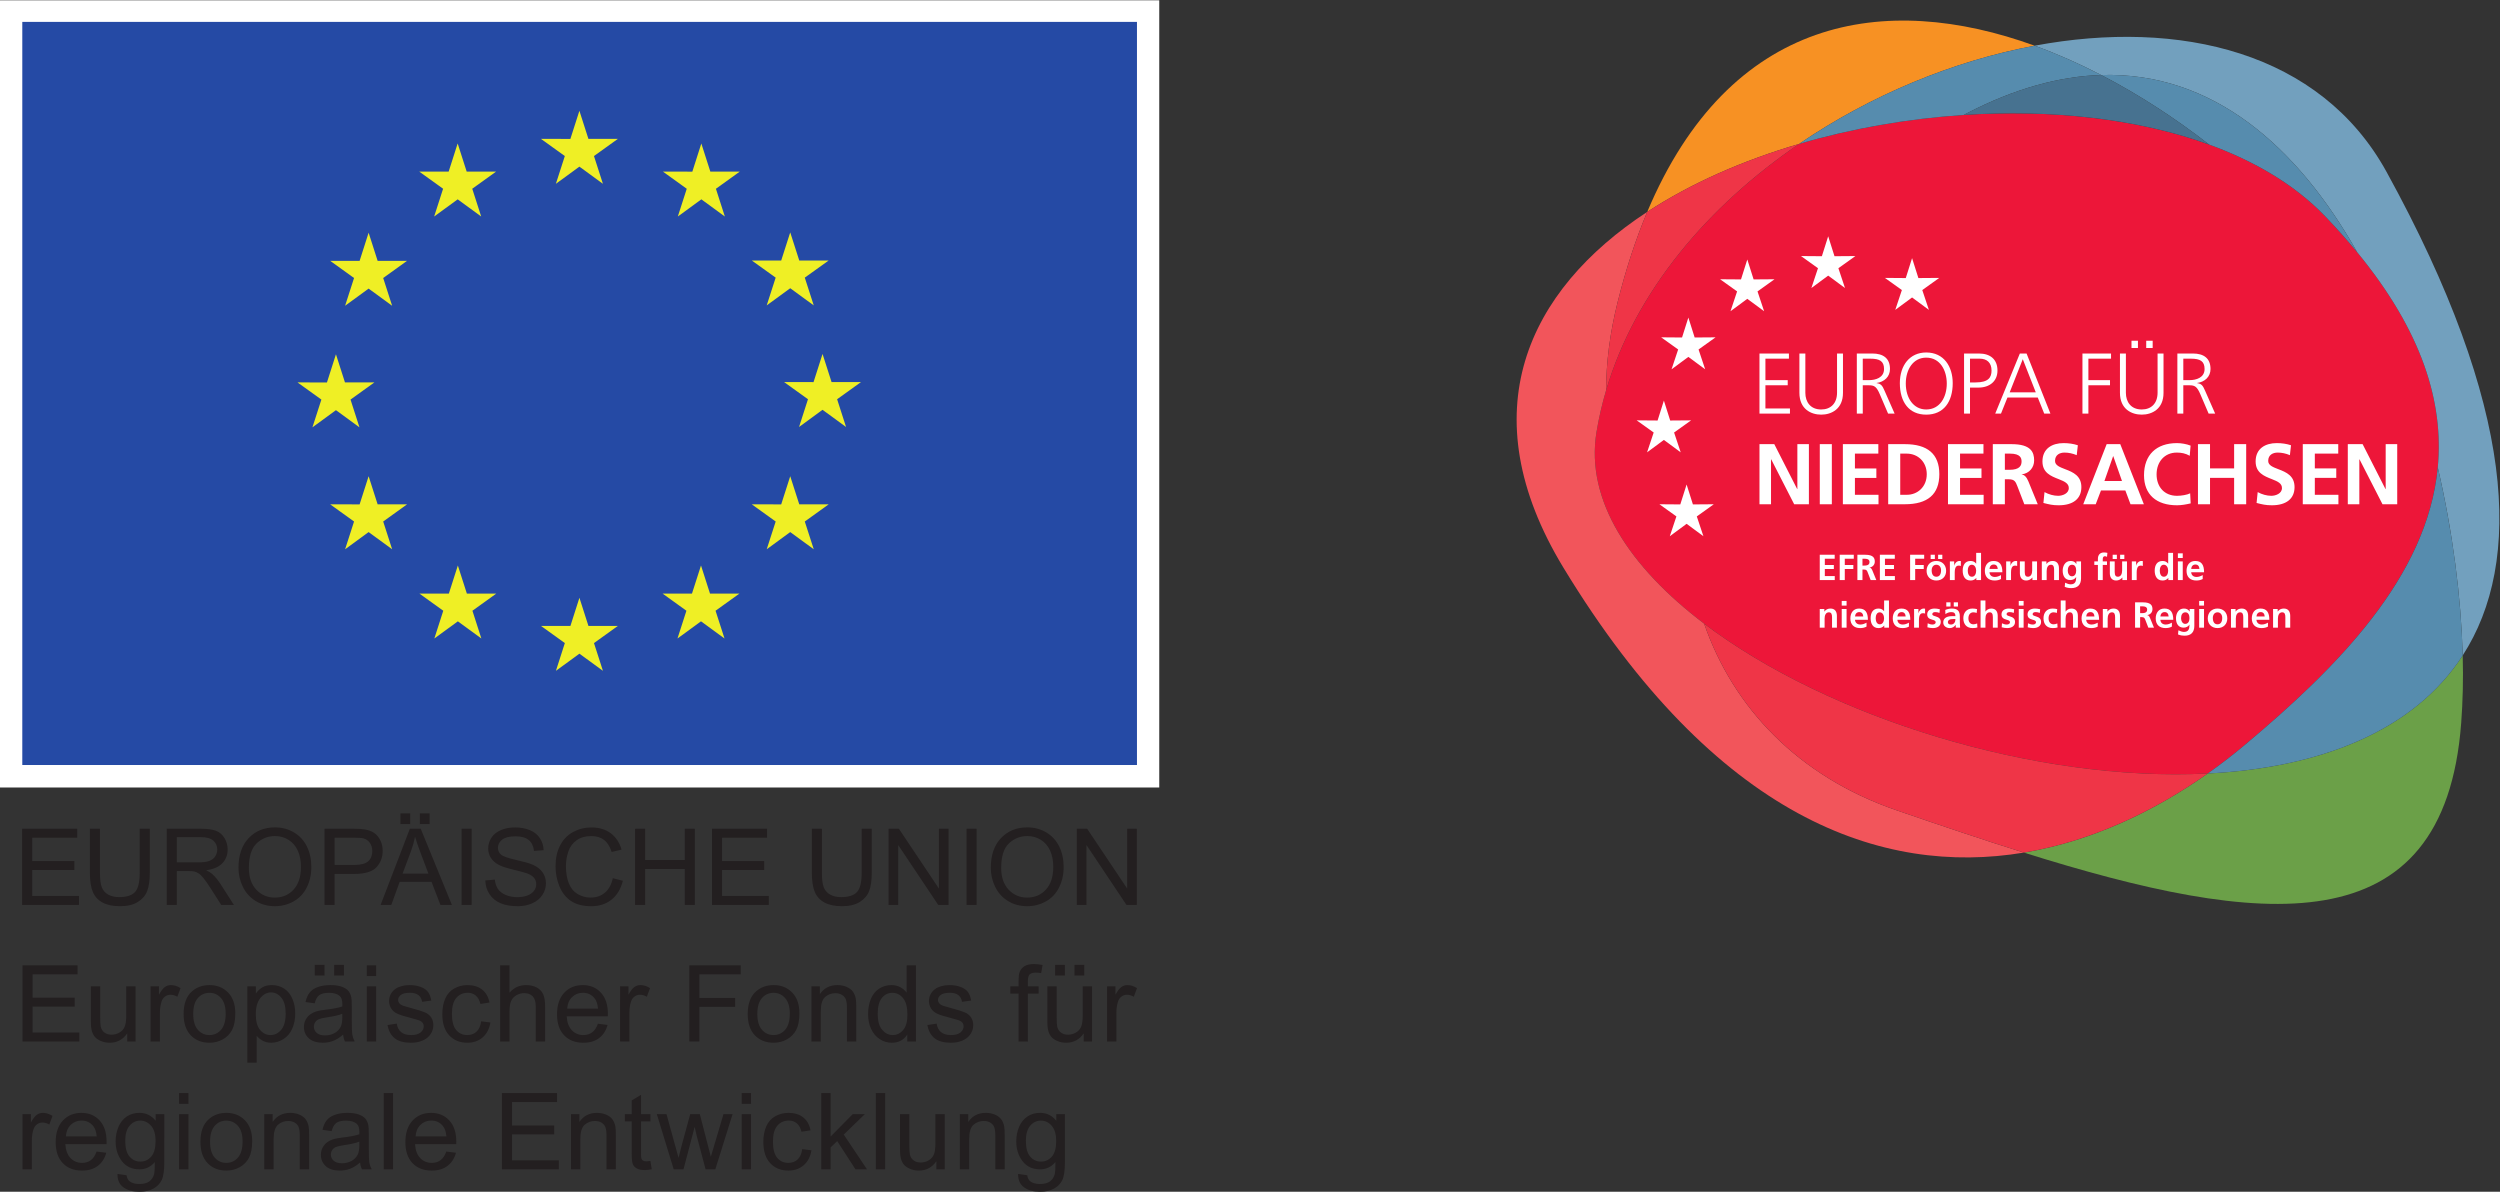
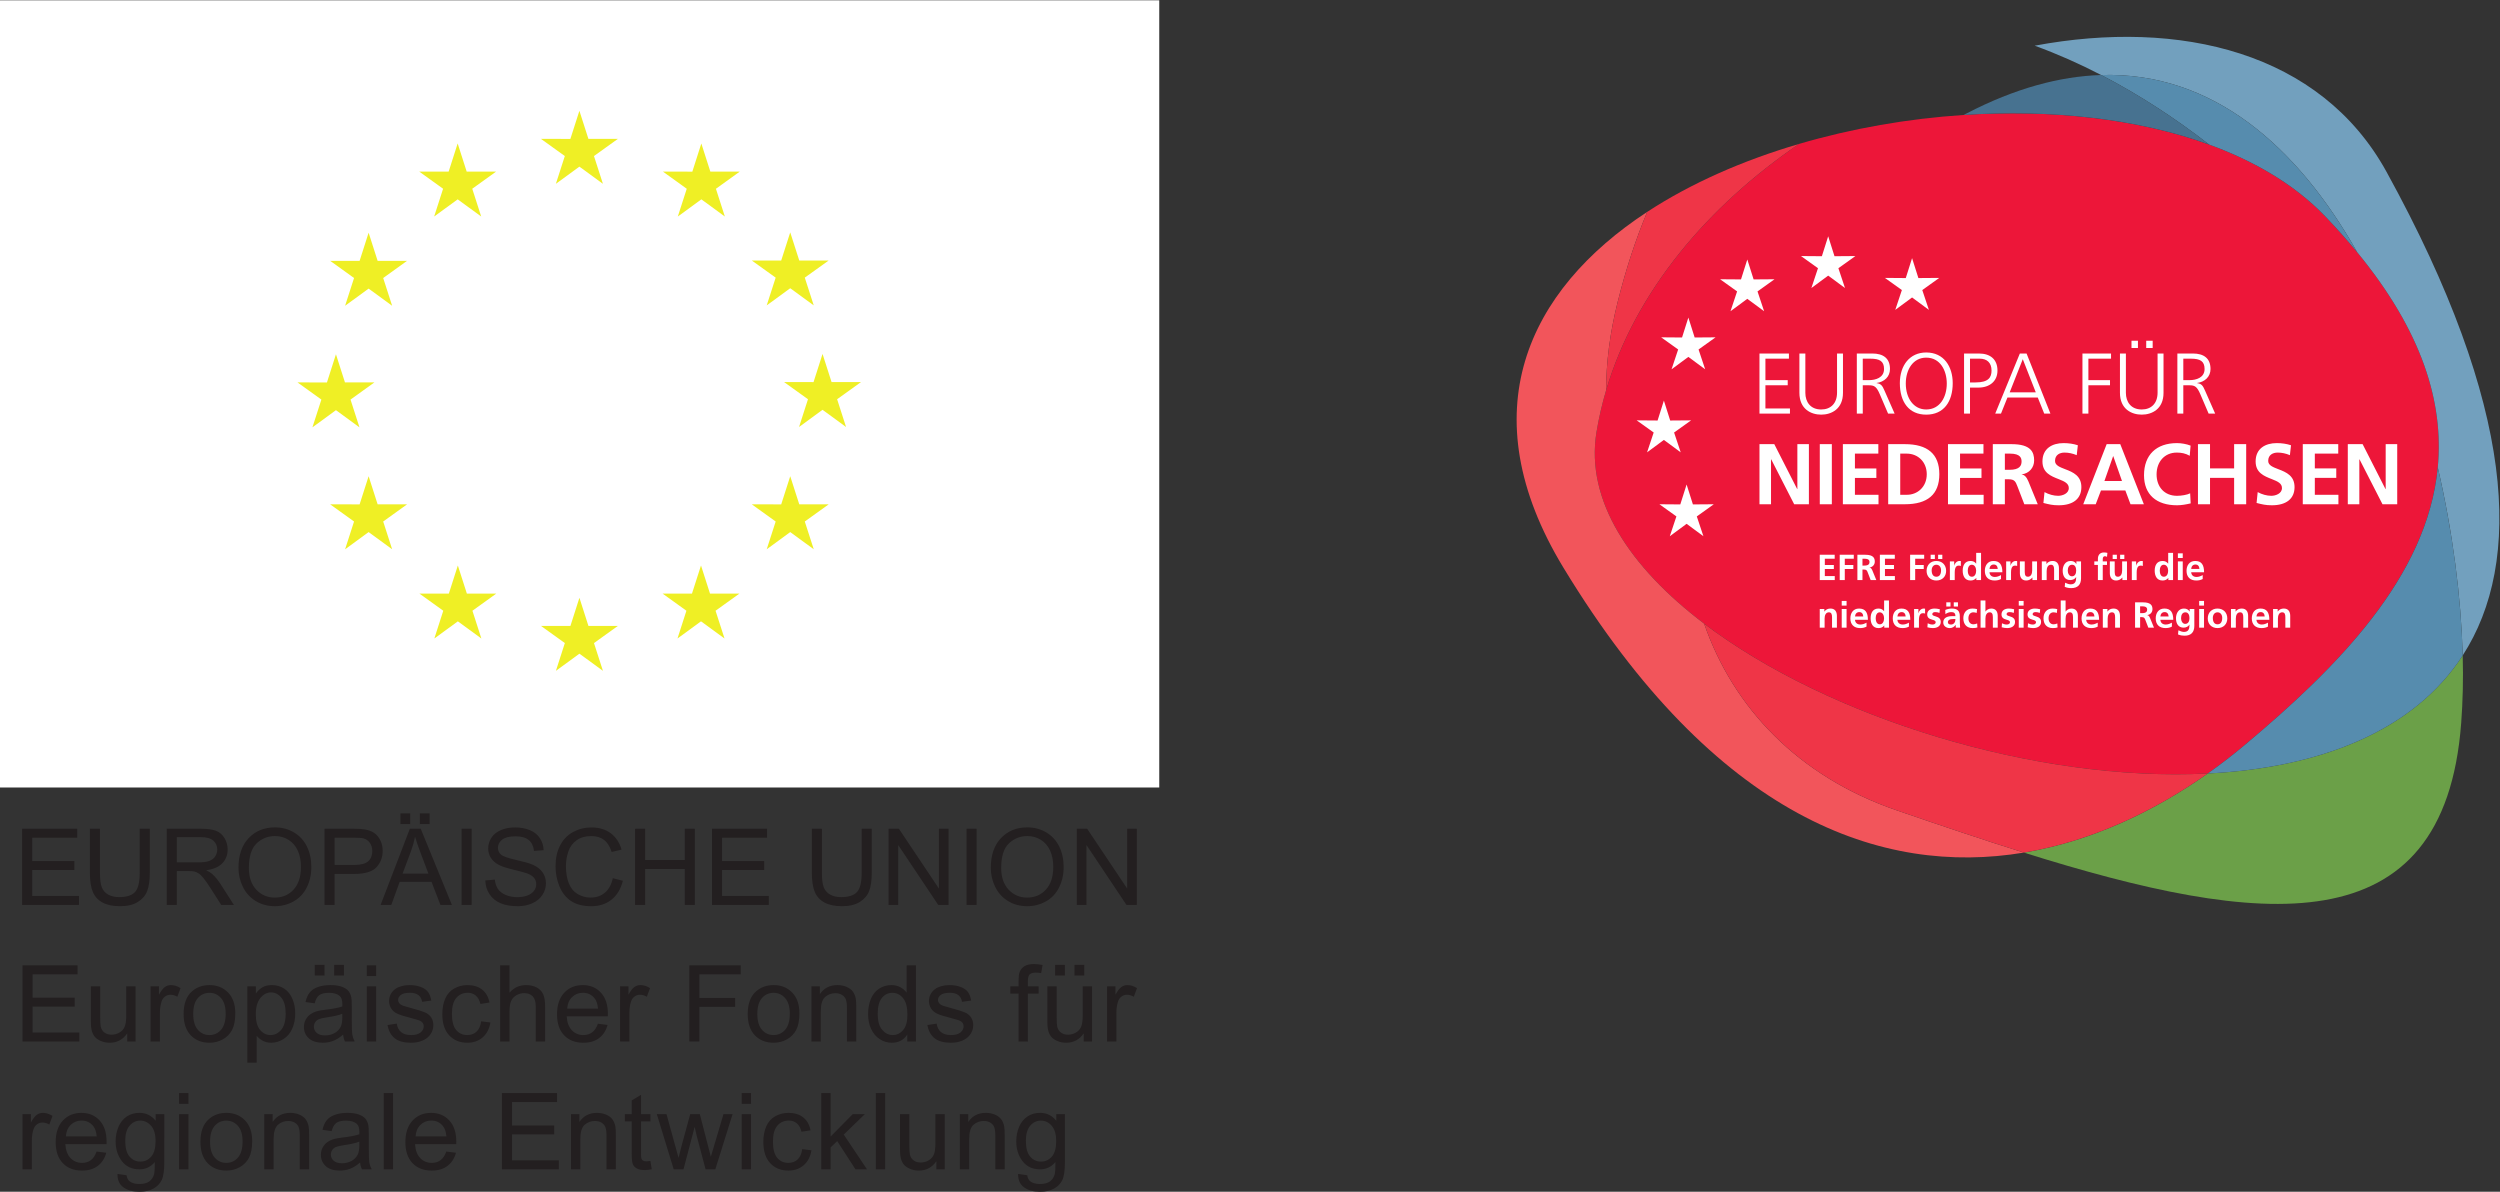
<svg xmlns="http://www.w3.org/2000/svg" xmlns:ns1="http://sodipodi.sourceforge.net/DTD/sodipodi-0.dtd" xmlns:ns2="http://www.inkscape.org/namespaces/inkscape" viewBox="0 0 870.662 415.044" height="415.044" width="870.662" xml:space="preserve" id="svg2" version="1.1" ns1:docname="logo_EFRE_NDS.svg" ns2:version="0.92.4 (5da689c313, 2019-01-14)">
  <rect x="0" y="0" width="870.662" height="415.044" fill="#333333" stroke="none" />
  <ns1:namedview pagecolor="#ffffff" bordercolor="#666666" borderopacity="1" objecttolerance="10" gridtolerance="10" guidetolerance="10" ns2:pageopacity="0" ns2:pageshadow="2" ns2:window-width="1680" ns2:window-height="997" id="namedview45" showgrid="false" fit-margin-top="0" fit-margin-left="0" fit-margin-right="0" fit-margin-bottom="0" ns2:zoom="1" ns2:cx="443.90979" ns2:cy="208.18917" ns2:window-x="-8" ns2:window-y="69" ns2:window-maximized="1" ns2:current-layer="svg2" />
  <defs id="defs6" />
  <g transform="matrix(1.333,0,0,-1.333,7.736,415.115)" id="g10">
    <g transform="scale(0.1)" id="g12">
      <path id="path14" style="fill:#231f20;fill-opacity:1;fill-rule:nonzero;stroke:none" d="m 25.219,59.09 v 75.539 c 0,10.32 1.355,19.832 4.078,28.531 1.809,5.699 4.848,10.168 9.101,13.391 4.262,3.211 9.059,4.808 14.399,4.808 5.976,0 11.957,-1.75 17.934,-5.289 l 8.434,22.692 c -8.516,5.25 -16.898,7.879 -25.145,7.879 -5.699,0 -10.93,-1.629 -15.684,-4.891 -4.754,-3.262 -9.941,-10.012 -15.562,-20.238 v 21.859 H 0.766 V 59.09 Z M 179.258,83 c -6.34,-4.711 -13.992,-7.07 -22.957,-7.07 -12.047,0 -22.106,4.211 -30.168,12.641 C 118.07,97 113.582,109.129 112.68,124.988 h 107.609 c 0.094,2.891 0.133,5.071 0.133,6.524 0,23.816 -6.109,42.289 -18.332,55.429 -12.235,13.129 -27.992,19.7 -47.289,19.7 -19.926,0 -36.145,-6.711 -48.645,-20.11 -12.5,-13.402 -18.746,-32.25 -18.746,-56.519 0,-23.461 6.184,-41.692 18.551,-54.692 12.355,-13 29.09,-19.492 50.195,-19.492 16.762,0 30.528,4.07 41.309,12.223 10.777,8.16 18.16,19.609 22.144,34.379 l -25.265,3.121 C 190.625,95.231 185.594,87.711 179.258,83 m -52.52,92.25 c 7.664,7.52 17.102,11.281 28.34,11.281 12.406,0 22.504,-4.703 30.301,-14.133 5.062,-6.066 8.144,-15.168 9.23,-27.296 h -80.566 c 0.812,12.578 5.043,22.628 12.695,30.148 M 264.301,12.148 c 10.597,-7.75 24.508,-11.617 41.711,-11.617 14.492,0 26.703,2.707 36.617,8.148 9.922,5.43 17.172,12.832 21.742,22.211 4.57,9.379 6.863,25.301 6.863,47.758 V 203.371 H 348.68 v -17.383 c -11.055,13.774 -25.094,20.653 -42.125,20.653 -12.766,0 -23.891,-3.172 -33.352,-9.512 -9.469,-6.34 -16.687,-15.34 -21.672,-26.969 -4.98,-11.64 -7.476,-24.34 -7.476,-38.109 0,-20.031 5.433,-37.192 16.312,-51.5 10.867,-14.301 26.223,-21.461 46.055,-21.461 15.941,0 29.262,6.289 39.945,18.879 0.094,-15.949 -0.492,-26.398 -1.765,-31.379 -2.168,-8.16 -6.34,-14.5 -12.5,-19.031 -6.164,-4.527 -14.907,-6.777 -26.223,-6.777 -10.508,0 -18.797,2.25 -24.867,6.777 -4.532,3.352 -7.293,8.703 -8.289,16.043 l -23.77,3.527 c -0.367,-15.578 4.758,-27.238 15.348,-34.98 m 16.308,161 c 7.614,8.832 16.848,13.25 27.711,13.25 11.055,0 20.504,-4.488 28.328,-13.457 7.84,-8.972 11.762,-22.281 11.762,-39.941 0,-18.48 -3.808,-32.051 -11.422,-40.699 -7.601,-8.652 -17.027,-12.973 -28.254,-12.973 -11.332,0 -20.75,4.352 -28.257,13.043 -7.528,8.699 -11.278,22.508 -11.278,41.449 0,17.391 3.801,30.489 11.41,39.328 m 153.7,85.122 h -24.457 v -28.122 h 24.457 z m 0,-54.899 H 409.852 V 59.09 h 24.457 z M 484.348,75.25 c 12.449,-12.949 28.781,-19.422 48.984,-19.422 12.582,0 24.199,2.941 34.852,8.82 10.636,5.902 18.742,14.16 24.32,24.812 5.566,10.641 8.351,25.238 8.351,43.809 0,22.921 -6.296,40.871 -18.89,53.878 -12.582,12.993 -28.801,19.493 -48.633,19.493 -17.852,0 -32.973,-5.34 -45.387,-16.032 -14.851,-12.859 -22.277,-32.648 -22.277,-59.379 0,-24.359 6.223,-43.031 18.68,-55.98 m 18.55,97.422 c 8.051,9.156 18.2,13.726 30.434,13.726 12.035,0 22.125,-4.609 30.227,-13.796 8.105,-9.192 12.164,-22.711 12.164,-40.551 0,-18.942 -4.039,-33.02 -12.09,-42.25 -8.063,-9.25 -18.172,-13.871 -30.301,-13.871 -12.234,0 -22.383,4.602 -30.434,13.789 -8.062,9.203 -12.097,23.031 -12.097,41.511 0,18.481 4.035,32.29 12.097,41.442 M 656.82,59.09 v 78.801 c 0,18.468 3.782,31.019 11.34,37.64 7.57,6.598 16.559,9.91 26.973,9.91 6.523,0 12.203,-1.472 17.051,-4.421 4.847,-2.93 8.226,-6.879 10.125,-11.809 1.902,-4.941 2.855,-12.383 2.855,-22.359 V 59.09 h 24.457 v 88.719 c 0,11.32 -0.461,19.25 -1.367,23.781 -1.445,6.969 -3.984,12.988 -7.602,18.058 -3.625,5.082 -9.089,9.172 -16.371,12.313 -7.293,3.121 -15.293,4.68 -23.98,4.68 -20.02,0 -35.336,-7.93 -45.922,-23.782 v 20.512 H 632.367 V 59.09 Z m 230.844,0 h 25.547 c -3.082,5.52 -5.137,11.289 -6.184,17.32 -1.039,6.019 -1.562,20.398 -1.562,43.141 v 32.597 c 0,10.883 -0.402,18.403 -1.223,22.563 -1.449,6.699 -3.984,12.25 -7.601,16.648 -3.625,4.379 -9.293,8.032 -16.989,10.942 -7.703,2.89 -17.707,4.34 -30.019,4.34 -12.418,0 -23.328,-1.692 -32.758,-5.09 -9.418,-3.403 -16.617,-8.25 -21.598,-14.551 -4.984,-6.289 -8.558,-14.551 -10.734,-24.789 l 23.91,-3.262 c 2.629,10.231 6.688,17.371 12.16,21.403 5.489,4.027 13.981,6.046 25.485,6.046 12.316,0 21.601,-2.769 27.843,-8.289 4.625,-4.078 6.934,-11.089 6.934,-21.058 0,-0.91 -0.051,-3.039 -0.133,-6.391 -9.336,-3.262 -23.871,-6.07 -43.609,-8.422 -9.699,-1.179 -16.949,-2.398 -21.746,-3.668 -6.524,-1.808 -12.387,-4.48 -17.594,-8.019 -5.207,-3.531 -9.418,-8.211 -12.633,-14.063 -3.215,-5.84 -4.828,-12.289 -4.828,-19.359 0,-12.047 4.254,-21.938 12.777,-29.68 8.504,-7.75 20.696,-11.621 36.543,-11.621 9.606,0 18.59,1.582 26.973,4.762 8.371,3.16 17.094,8.59 26.152,16.301 0.727,-6.801 2.352,-12.73 4.887,-17.801 m -6.922,63.449 c 0,-10.777 -1.316,-18.937 -3.945,-24.449 -3.442,-7.16 -8.832,-12.801 -16.164,-16.922 -7.336,-4.129 -15.715,-6.18 -25.137,-6.18 -9.508,0 -16.738,2.16 -21.672,6.523 -4.937,4.34 -7.402,9.777 -7.402,16.297 0,4.25 1.129,8.121 3.398,11.621 2.258,3.48 5.473,6.129 9.645,7.941 4.16,1.809 11.277,3.449 21.332,4.891 17.75,2.539 31.058,5.617 39.945,9.25 z M 968.961,258.27 H 944.504 V 59.09 h 24.457 z M 1092.92,83 c -6.33,-4.711 -13.99,-7.07 -22.95,-7.07 -12.05,0 -22.11,4.211 -30.17,12.641 -8.06,8.43 -12.54,20.559 -13.44,36.418 h 107.6 c 0.09,2.891 0.14,5.071 0.14,6.524 0,23.816 -6.12,42.289 -18.34,55.429 -12.24,13.129 -27.99,19.7 -47.29,19.7 -19.93,0 -36.14,-6.711 -48.64,-20.11 -12.5,-13.402 -18.75,-32.25 -18.75,-56.519 0,-23.461 6.18,-41.692 18.55,-54.692 12.36,-13 29.1,-19.492 50.2,-19.492 16.76,0 30.52,4.07 41.3,12.223 10.78,8.16 18.16,19.609 22.15,34.379 l -25.27,3.121 C 1104.29,95.231 1099.27,87.711 1092.92,83 m -52.5,92.25 c 7.65,7.52 17.09,11.281 28.32,11.281 12.41,0 22.51,-4.703 30.3,-14.133 5.07,-6.066 8.15,-15.168 9.24,-27.296 h -80.57 c 0.81,12.578 5.04,22.628 12.71,30.148 M 1401.95,59.09 v 23.5 h -122.28 v 67.801 h 110.19 v 23.371 h -110.19 v 61 h 117.67 V 258.27 H 1253.32 V 59.09 Z m 56.21,0 v 78.801 c 0,18.468 3.79,31.019 11.35,37.64 7.56,6.598 16.56,9.91 26.98,9.91 6.52,0 12.2,-1.472 17.05,-4.421 4.84,-2.93 8.21,-6.879 10.11,-11.809 1.91,-4.941 2.86,-12.383 2.86,-22.359 V 59.09 h 24.45 v 88.719 c 0,11.32 -0.45,19.25 -1.35,23.781 -1.45,6.969 -3.99,12.988 -7.61,18.058 -3.63,5.082 -9.08,9.172 -16.38,12.313 -7.29,3.121 -15.28,4.68 -23.98,4.68 -20.02,0 -35.32,-7.93 -45.92,-23.782 v 20.512 h -22.01 V 59.09 Z m 172.38,20.922 c -3.62,0 -6.41,0.578 -8.35,1.77 -1.95,1.18 -3.36,2.758 -4.21,4.75 -0.86,1.988 -1.29,6.48 -1.29,13.457 v 84.371 h 24.59 v 19.012 h -24.59 v 50.418 l -24.32,-14.668 v -35.75 h -17.94 v -19.012 h 17.94 V 101.34 c 0,-14.68 0.99,-24.301 2.98,-28.871 2,-4.57 5.44,-8.27 10.33,-11.07 4.9,-2.809 11.78,-4.207 20.65,-4.207 5.44,0 11.6,0.719 18.48,2.16 l -3.53,21.609 c -4.44,-0.633 -8.01,-0.949 -10.74,-0.949 m 97.15,-20.922 29.21,111.012 5.58,-24.602 22.95,-86.41 h 25.41 l 45.11,144.281 h -23.77 l -24.74,-83.422 -8.29,-27.847 -7.2,27.589 -21.6,83.68 h -25.13 l -22.97,-84.512 c -4.62,-18.289 -7.1,-28.211 -7.47,-29.75 l -8.56,30.993 -22.96,83.269 h -25.27 L 1702.14,59.09 Z M 1904.18,258.27 h -24.46 v -28.122 h 24.46 z m 0,-54.899 h -24.46 V 59.09 h 24.46 z M 2025.69,84.762 c -6.43,-5.883 -14.44,-8.832 -24.04,-8.832 -11.96,0 -21.65,4.398 -29.08,13.18 -7.42,8.789 -11.14,22.871 -11.14,42.25 0,19.121 3.85,33.102 11.55,41.922 7.7,8.828 17.71,13.25 30.03,13.25 8.15,0 15.1,-2.441 20.86,-7.332 5.75,-4.89 9.75,-12.179 12.02,-21.879 l 23.77,3.668 c -2.8,14.582 -9.19,25.84 -19.15,33.762 -9.97,7.93 -22.79,11.891 -38.45,11.891 -12.42,0 -23.89,-2.922 -34.45,-8.762 -10.55,-5.84 -18.4,-14.609 -23.57,-26.289 -5.16,-11.692 -7.75,-25.32 -7.75,-40.899 0,-24.101 6,-42.601 18.01,-55.5 12,-12.91 27.88,-19.363 47.62,-19.363 15.76,0 29.05,4.684 39.88,14.062 10.83,9.371 17.54,22.348 20.17,38.929 l -24.04,3.121 c -1.73,-12.23 -5.81,-21.293 -12.24,-27.179 m 86.36,-25.672 v 57.199 l 17.26,16.57 47.69,-73.769 h 30.16 l -60.73,90.762 55.17,53.519 h -31.67 l -57.88,-58.68 V 258.27 H 2087.6 V 59.09 Z M 2254.63,258.27 h -24.46 V 59.09 h 24.46 z M 2410.26,59.09 V 203.371 H 2385.8 V 126.07 c 0,-12.32 -1.35,-21.718 -4.02,-28.191 -2.67,-6.481 -7.22,-11.598 -13.65,-15.359 -6.43,-3.75 -13.31,-5.629 -20.65,-5.629 -7.34,0 -13.5,1.82 -18.48,5.5 -4.98,3.668 -8.24,8.711 -9.78,15.149 -0.99,4.441 -1.5,13.051 -1.5,25.813 v 80.019 h -24.45 v -89.402 c 0,-10.41 0.5,-18.02 1.5,-22.821 1.44,-7.16 3.95,-13.207 7.54,-18.137 3.57,-4.941 9.05,-9.043 16.43,-12.293 7.38,-3.27 15.33,-4.891 23.85,-4.891 19.29,0 34.55,8.141 45.79,24.461 V 59.09 Z m 63.82,0 v 78.801 c 0,18.468 3.78,31.019 11.35,37.64 7.56,6.598 16.55,9.91 26.97,9.91 6.52,0 12.2,-1.472 17.05,-4.421 4.84,-2.93 8.22,-6.879 10.12,-11.809 1.9,-4.941 2.85,-12.383 2.85,-22.359 V 59.09 h 24.46 v 88.719 c 0,11.32 -0.45,19.25 -1.36,23.781 -1.44,6.969 -3.98,12.988 -7.61,18.058 -3.62,5.082 -9.08,9.172 -16.37,12.313 -7.29,3.121 -15.28,4.68 -23.98,4.68 -20.02,0 -35.32,-7.93 -45.92,-23.782 v 20.512 h -22.02 V 59.09 Z m 143.23,-46.941 c 10.6,-7.75 24.5,-11.617 41.71,-11.617 14.49,0 26.7,2.707 36.62,8.148 9.92,5.43 17.16,12.832 21.73,22.211 4.58,9.379 6.87,25.301 6.87,47.758 V 203.371 h -22.55 v -17.383 c -11.05,13.774 -25.09,20.653 -42.12,20.653 -12.78,0 -23.89,-3.172 -33.36,-9.512 -9.46,-6.34 -16.7,-15.34 -21.68,-26.969 -4.98,-11.64 -7.46,-24.34 -7.46,-38.109 0,-20.031 5.43,-37.192 16.3,-51.5 10.87,-14.301 26.22,-21.461 46.06,-21.461 15.94,0 29.25,6.289 39.95,18.879 0.08,-15.949 -0.51,-26.398 -1.77,-31.379 -2.18,-8.16 -6.35,-14.5 -12.5,-19.031 -6.16,-4.527 -14.9,-6.777 -26.22,-6.777 -10.51,0 -18.8,2.25 -24.87,6.777 -4.53,3.352 -7.29,8.703 -8.29,16.043 l -23.77,3.527 c -0.36,-15.578 4.75,-27.238 15.35,-34.98 m 16.3,161 c 7.61,8.832 16.86,13.25 27.72,13.25 11.05,0 20.49,-4.488 28.33,-13.457 7.84,-8.972 11.75,-22.281 11.75,-39.941 0,-18.48 -3.8,-32.051 -11.41,-40.699 -7.61,-8.652 -17.03,-12.973 -28.26,-12.973 -11.33,0 -20.74,4.352 -28.26,13.043 -7.52,8.699 -11.28,22.508 -11.28,41.449 0,17.391 3.8,30.489 11.41,39.328" ns2:connector-curvature="0" />
      <path id="path16" style="fill:#231f20;fill-opacity:1;fill-rule:nonzero;stroke:none" d="m 149.238,393.078 v 23.481 H 27.094 v 67.722 H 137.16 v 23.348 H 27.094 v 60.93 H 144.625 v 23.48 H 0.758 V 393.078 Z m 146.918,0 V 537.219 H 271.73 v -77.231 c 0,-12.308 -1.335,-21.687 -4.003,-28.16 -2.672,-6.469 -7.223,-11.578 -13.641,-15.34 -6.43,-3.75 -13.301,-5.629 -20.625,-5.629 -7.332,0 -13.484,1.832 -18.457,5.5 -4.981,3.661 -8.238,8.711 -9.777,15.129 -0.997,4.434 -1.489,13.032 -1.489,25.793 v 79.938 H 179.301 V 447.91 c 0,-10.398 0.504,-18.012 1.5,-22.801 1.449,-7.148 3.957,-13.187 7.527,-18.121 3.574,-4.929 9.051,-9.019 16.426,-12.269 7.375,-3.27 15.312,-4.891 23.816,-4.891 19.27,0 34.512,8.141 45.739,24.422 v -21.172 z m 63.629,0 v 75.461 c 0,10.32 1.356,19.82 4.067,28.512 1.808,5.699 4.839,10.14 9.089,13.359 4.254,3.211 9.051,4.82 14.391,4.82 5.969,0 11.945,-1.769 17.914,-5.289 l 8.422,22.661 c -8.516,5.238 -16.875,7.867 -25.113,7.867 -5.7,0 -10.926,-1.629 -15.672,-4.891 -4.758,-3.25 -9.934,-9.988 -15.543,-20.219 v 21.86 H 335.352 V 393.078 Z m 80.528,16.152 c 12.437,-12.929 28.746,-19.402 48.921,-19.402 12.582,0 24.176,2.934 34.817,8.82 10.633,5.872 18.726,14.133 24.293,24.762 5.566,10.629 8.34,25.231 8.34,43.781 0,22.879 -6.286,40.829 -18.86,53.809 -12.582,12.98 -28.769,19.469 -48.59,19.469 -17.824,0 -32.929,-5.34 -45.328,-16.008 -14.843,-12.852 -22.258,-32.621 -22.258,-59.32 0,-24.332 6.223,-42.969 18.665,-55.911 m 18.527,97.309 c 8.043,9.141 18.18,13.711 30.394,13.711 12.036,0 22.102,-4.59 30.196,-13.77 8.105,-9.191 12.148,-22.691 12.148,-40.511 0,-18.918 -4.023,-32.981 -12.074,-42.219 -8.055,-9.219 -18.141,-13.84 -30.27,-13.84 -12.214,0 -22.351,4.59 -30.394,13.781 -8.063,9.18 -12.078,23 -12.078,41.45 0,18.461 4.015,32.269 12.078,41.398 M 612.59,337.84 v 70.172 c 4.16,-5.25 9.48,-9.59 15.949,-13.032 6.461,-3.441 13.774,-5.152 21.918,-5.152 11.125,0 21.734,3.141 31.82,9.434 10.086,6.277 17.782,15.328 23.071,27.136 5.3,11.801 7.937,25.082 7.937,39.832 0,13.758 -2.39,26.399 -7.187,37.93 -4.797,11.539 -11.895,20.481 -21.301,26.809 -9.422,6.332 -20.277,9.5 -32.582,9.5 -9.41,0 -17.418,-1.84 -24.016,-5.489 -6.613,-3.671 -12.539,-9.16 -17.777,-16.5 v 18.739 H 588.164 V 337.84 Z m 9.707,168.898 c 8,9.731 17.211,14.602 27.617,14.602 10.488,0 19.516,-4.57 27.074,-13.711 7.551,-9.149 11.328,-22.899 11.328,-41.258 0,-19.269 -3.859,-33.5 -11.605,-42.68 -7.734,-9.191 -17.027,-13.781 -27.887,-13.781 -10.679,0 -19.769,4.43 -27.277,13.301 -7.512,8.867 -11.27,22.57 -11.27,41.117 0,18.551 4.008,32.692 12.02,42.41 m 220.91,-113.66 h 25.512 c -3.071,5.524 -5.133,11.293 -6.172,17.313 -1.039,6.007 -1.563,20.379 -1.563,43.089 v 32.571 c 0,10.847 -0.398,18.359 -1.222,22.527 -1.446,6.692 -3.973,12.231 -7.598,16.621 -3.617,4.403 -9.277,8.031 -16.961,10.93 -7.691,2.891 -17.695,4.34 -30,4.34 -12.398,0 -23.297,-1.688 -32.703,-5.09 -9.41,-3.391 -16.609,-8.231 -21.578,-14.508 -4.984,-6.301 -8.547,-14.562 -10.727,-24.781 l 23.895,-3.25 c 2.617,10.219 6.664,17.34 12.137,21.371 5.476,4.027 13.961,6.039 25.453,6.039 12.304,0 21.582,-2.762 27.824,-8.281 4.613,-4.071 6.922,-11.078 6.922,-21.028 0,-0.91 -0.051,-3.031 -0.145,-6.382 -9.312,-3.258 -23.836,-6.059 -43.558,-8.411 -9.684,-1.187 -16.926,-2.41 -21.711,-3.668 -6.524,-1.808 -12.379,-4.48 -17.586,-8.011 -5.196,-3.528 -9.406,-8.207 -12.613,-14.039 -3.215,-5.84 -4.817,-12.289 -4.817,-19.34 0,-12.039 4.242,-21.918 12.758,-29.66 8.504,-7.739 20.664,-11.602 36.504,-11.602 9.594,0 18.57,1.582 26.941,4.742 8.371,3.18 17.078,8.602 26.129,16.289 0.719,-6.789 2.34,-12.711 4.879,-17.781 m -6.926,63.383 c 0,-10.77 -1.301,-18.91 -3.929,-24.43 -3.442,-7.152 -8.825,-12.781 -16.149,-16.902 -7.332,-4.109 -15.703,-6.168 -25.113,-6.168 -9.5,0 -16.711,2.168 -21.641,6.508 -4.941,4.351 -7.394,9.781 -7.394,16.293 0,4.258 1.129,8.117 3.386,11.609 2.262,3.481 5.477,6.117 9.637,7.938 4.16,1.812 11.266,3.429 21.313,4.882 17.726,2.528 31.031,5.61 39.89,9.231 z M 789.867,593.27 h -25.512 v -27.829 h 25.512 z m 50.629,0 H 814.98 v -27.829 h 25.516 z m 84.172,-1.231 h -24.426 v -28.09 h 24.426 z m 0,-54.82 H 900.242 V 393.078 h 24.426 z m 48.551,-135.731 c 9.808,-7.769 24.086,-11.66 42.821,-11.66 11.31,0 21.43,1.961 30.39,5.902 8.96,3.942 15.82,9.5 20.56,16.688 4.76,7.191 7.13,14.871 7.13,23.012 0,8.32 -1.95,15.281 -5.83,20.89 -3.9,5.621 -9.26,9.891 -16.09,12.828 -6.83,2.942 -18.89,6.723 -36.16,11.332 -11.95,3.27 -19.145,5.34 -21.579,6.239 -4.266,1.73 -7.375,3.902 -9.371,6.531 -1.992,2.52 -2.988,5.379 -2.988,8.539 0,4.973 2.394,9.32 7.191,13.039 4.797,3.703 12.807,5.551 24.027,5.551 9.5,0 16.85,-2.07 22.05,-6.238 5.21,-4.161 8.35,-9.961 9.44,-17.371 l 23.88,3.261 c -1.54,9.309 -4.34,16.758 -8.41,22.321 -4.07,5.57 -10.39,9.976 -18.93,13.226 -8.56,3.262 -18.48,4.891 -29.8,4.891 -7.51,0 -14.542,-0.969 -21.097,-2.91 -6.562,-1.957 -11.738,-4.329 -15.539,-7.129 -5.074,-3.621 -9.07,-8.168 -12.019,-13.641 -2.938,-5.48 -4.407,-11.418 -4.407,-17.84 0,-7.07 1.789,-13.508 5.364,-19.34 3.574,-5.847 8.824,-10.41 15.746,-13.718 6.922,-3.301 19.34,-7.223 37.252,-11.743 13.3,-3.339 21.62,-6.109 24.97,-8.269 4.8,-3.168 7.19,-7.508 7.19,-13.027 0,-6.161 -2.71,-11.52 -8.14,-16.082 -5.43,-4.571 -13.75,-6.86 -24.98,-6.86 -11.12,0 -19.788,2.59 -25.98,7.738 -6.207,5.161 -9.976,12.571 -11.332,22.262 l -24.156,-3.801 c 2.711,-15.3 8.976,-26.828 18.797,-34.621 m 213.651,17.242 c -6.43,-5.878 -14.44,-8.82 -24.03,-8.82 -11.94,0 -21.63,4.391 -29.04,13.16 -7.42,8.789 -11.13,22.852 -11.13,42.219 0,19.082 3.84,33.039 11.54,41.859 7.68,8.832 17.68,13.231 29.99,13.231 8.14,0 15.09,-2.438 20.83,-7.32 5.75,-4.887 9.75,-12.168 12.02,-21.86 l 23.74,3.672 c -2.8,14.559 -9.18,25.809 -19.13,33.731 -9.95,7.91 -22.76,11.867 -38.41,11.867 -12.39,0 -23.87,-2.91 -34.4,-8.75 -10.54,-5.84 -18.4,-14.59 -23.56,-26.258 -5.15,-11.68 -7.73,-25.289 -7.73,-40.852 0,-24.078 6,-42.55 17.98,-55.437 11.99,-12.891 27.85,-19.344 47.57,-19.344 15.75,0 29.03,4.684 39.83,14.043 10.82,9.359 17.53,22.328 20.16,38.879 l -24.02,3.129 c -1.73,-12.219 -5.79,-21.27 -12.21,-27.149 m 86.25,-25.652 v 78.852 c 0,11.308 1.36,20.179 4.08,26.609 2.71,6.41 7.26,11.512 13.64,15.262 6.38,3.758 13.18,5.64 20.42,5.64 9.69,0 17.17,-2.793 22.46,-8.351 5.29,-5.57 7.94,-14.449 7.94,-26.668 v -91.344 h 24.44 v 91.344 c 0,14.117 -1.71,24.879 -5.1,32.308 -3.39,7.411 -9.02,13.219 -16.89,17.43 -7.87,4.211 -17.14,6.309 -27.83,6.309 -17.36,0 -31.75,-6.598 -43.16,-19.809 v 71.379 H 1248.7 V 393.078 Z m 215.87,23.891 c -6.32,-4.707 -13.98,-7.059 -22.93,-7.059 -12.04,0 -22.08,4.211 -30.13,12.621 -8.05,8.418 -12.53,20.539 -13.43,36.379 h 107.48 c 0.09,2.891 0.14,5.059 0.14,6.512 0,23.789 -6.11,42.258 -18.33,55.367 -12.21,13.121 -27.95,19.68 -47.22,19.68 -19.91,0 -36.11,-6.688 -48.59,-20.09 -12.48,-13.391 -18.73,-32.207 -18.73,-56.457 0,-23.434 6.17,-41.641 18.53,-54.621 12.35,-12.981 29.06,-19.473 50.14,-19.473 16.75,0 30.49,4.063 41.26,12.211 10.77,8.141 18.14,19.59 22.13,34.332 l -25.25,3.129 c -3.71,-10.32 -8.73,-17.82 -15.07,-22.531 m -52.45,92.152 c 7.65,7.508 17.08,11.258 28.29,11.258 12.4,0 22.49,-4.699 30.27,-14.109 5.07,-6.059 8.15,-15.161 9.23,-27.282 h -80.48 c 0.81,12.571 5.05,22.621 12.69,30.133 m 149.84,-116.043 v 75.461 c 0,10.32 1.36,19.82 4.08,28.512 1.81,5.699 4.84,10.14 9.09,13.359 4.25,3.211 9.05,4.82 14.38,4.82 5.98,0 11.95,-1.769 17.92,-5.289 l 8.42,22.661 c -8.51,5.238 -16.88,7.867 -25.12,7.867 -5.7,0 -10.92,-1.629 -15.67,-4.891 -4.75,-3.25 -9.93,-9.988 -15.54,-20.219 v 21.86 h -21.98 V 393.078 Z m 182.84,0 v 90.391 h 93.37 v 23.48 h -93.37 v 61.61 h 107.9 v 23.48 H 1742.89 V 393.078 Z m 144.9,16.152 c 12.44,-12.929 28.75,-19.402 48.93,-19.402 12.58,0 24.17,2.934 34.81,8.82 10.64,5.872 18.73,14.133 24.3,24.762 5.56,10.629 8.34,25.231 8.34,43.781 0,22.879 -6.29,40.829 -18.86,53.809 -12.58,12.98 -28.78,19.469 -48.59,19.469 -17.82,0 -32.93,-5.34 -45.33,-16.008 -14.84,-12.852 -22.26,-32.621 -22.26,-59.32 0,-24.332 6.23,-42.969 18.66,-55.911 m 18.52,97.309 c 8.06,9.141 18.19,13.711 30.41,13.711 12.03,0 22.1,-4.59 30.19,-13.77 8.11,-9.191 12.15,-22.691 12.15,-40.511 0,-18.918 -4.02,-32.981 -12.08,-42.219 -8.05,-9.219 -18.13,-13.84 -30.26,-13.84 -12.22,0 -22.35,4.59 -30.41,13.781 -8.05,9.18 -12.07,23 -12.07,41.45 0,18.461 4.02,32.269 12.07,41.398 M 2086.4,393.078 v 78.723 c 0,18.461 3.78,30.988 11.33,37.59 7.56,6.609 16.54,9.91 26.94,9.91 6.51,0 12.19,-1.481 17.03,-4.41 4.85,-2.942 8.22,-6.871 10.12,-11.801 1.9,-4.942 2.84,-12.379 2.84,-22.328 v -87.684 h 24.44 v 88.621 c 0,11.313 -0.45,19.231 -1.36,23.762 -1.45,6.957 -3.98,12.98 -7.6,18.039 -3.62,5.07 -9.08,9.172 -16.36,12.289 -7.28,3.121 -15.26,4.68 -23.95,4.68 -20,0 -35.28,-7.918 -45.87,-23.739 v 20.489 h -21.98 V 393.078 Z m 248.58,0 v 198.961 h -24.3 V 520.66 c -4.25,5.871 -9.77,10.649 -16.56,14.32 -6.77,3.649 -14.51,5.489 -23.2,5.489 -11.85,0 -22.57,-3.117 -32.17,-9.36 -9.59,-6.25 -16.78,-15.23 -21.58,-26.949 -4.79,-11.711 -7.19,-24.762 -7.19,-39.148 0,-14.75 2.65,-27.801 7.94,-39.153 5.29,-11.359 12.76,-20.211 22.39,-26.531 9.64,-6.34 20.21,-9.5 31.7,-9.5 17.73,0 31.16,7.152 40.31,21.442 v -18.192 z m -88.96,113.871 c 7.28,8.86 16.35,13.301 27.21,13.301 11.13,0 20.49,-4.609 28.09,-13.852 7.61,-9.218 11.41,-23.699 11.41,-43.418 0,-17.921 -3.74,-31.242 -11.2,-39.968 -7.47,-8.742 -16.54,-13.102 -27.22,-13.102 -10.58,0 -19.77,4.57 -27.55,13.711 -7.78,9.141 -11.66,22.93 -11.66,41.391 0,19.097 3.63,33.066 10.92,41.937 m 137.7,-105.461 c 9.82,-7.769 24.09,-11.66 42.82,-11.66 11.31,0 21.45,1.961 30.4,5.902 8.96,3.942 15.81,9.5 20.55,16.688 4.76,7.191 7.13,14.871 7.13,23.012 0,8.32 -1.94,15.281 -5.83,20.89 -3.89,5.621 -9.26,9.891 -16.09,12.828 -6.83,2.942 -18.88,6.723 -36.16,11.332 -11.95,3.27 -19.13,5.34 -21.58,6.239 -4.25,1.73 -7.37,3.902 -9.37,6.531 -1.99,2.52 -2.99,5.379 -2.99,8.539 0,4.973 2.41,9.32 7.2,13.039 4.8,3.703 12.8,5.551 24.03,5.551 9.49,0 16.84,-2.07 22.05,-6.238 5.2,-4.161 8.34,-9.961 9.43,-17.371 l 23.89,3.261 c -1.54,9.309 -4.34,16.758 -8.42,22.321 -4.07,5.57 -10.38,9.976 -18.93,13.226 -8.55,3.262 -18.48,4.891 -29.79,4.891 -7.52,0 -14.54,-0.969 -21.11,-2.91 -6.56,-1.957 -11.74,-4.329 -15.54,-7.129 -5.06,-3.621 -9.06,-8.168 -12,-13.641 -2.95,-5.48 -4.42,-11.418 -4.42,-17.84 0,-7.07 1.79,-13.508 5.36,-19.34 3.58,-5.847 8.83,-10.41 15.75,-13.718 6.92,-3.301 19.34,-7.223 37.25,-11.743 13.3,-3.339 21.62,-6.109 24.97,-8.269 4.8,-3.168 7.2,-7.508 7.2,-13.027 0,-6.161 -2.72,-11.52 -8.14,-16.082 -5.44,-4.571 -13.76,-6.86 -24.97,-6.86 -11.14,0 -19.81,2.59 -26,7.738 -6.19,5.161 -9.97,12.571 -11.33,22.262 l -24.16,-3.801 c 2.72,-15.3 8.98,-26.828 18.8,-34.621 m 243.7,-8.41 v 125.141 h 28.09 v 19 h -28.09 v 13.301 c 0,8.679 1.54,14.601 4.62,17.781 3.08,3.16 8.32,4.738 15.74,4.738 4.53,0 9.32,-0.449 14.39,-1.348 l 3.67,21.309 c -8.33,1.621 -15.93,2.43 -22.81,2.43 -10.68,0 -18.98,-1.961 -24.9,-5.891 -5.93,-3.949 -10.07,-9.078 -12.42,-15.41 -1.72,-4.699 -2.58,-11.899 -2.58,-21.578 v -15.332 h -21.58 v -19 h 21.58 V 393.078 Z m 167.69,0 v 144.141 h -24.43 v -77.231 c 0,-12.308 -1.33,-21.687 -4,-28.16 -2.67,-6.469 -7.22,-11.578 -13.64,-15.34 -6.43,-3.75 -13.3,-5.629 -20.64,-5.629 -7.32,0 -13.47,1.832 -18.45,5.5 -4.97,3.661 -8.23,8.711 -9.77,15.129 -1,4.434 -1.49,13.032 -1.49,25.793 v 79.938 h -24.44 V 447.91 c 0,-10.398 0.51,-18.012 1.5,-22.801 1.44,-7.148 3.96,-13.187 7.53,-18.121 3.58,-4.929 9.05,-9.019 16.43,-12.269 7.37,-3.27 15.31,-4.891 23.81,-4.891 19.27,0 34.52,8.141 45.74,24.422 v -21.172 z m -70.98,200.192 h -25.52 v -27.829 h 25.52 z m 50.62,0 h -25.51 v -27.829 h 25.51 z m 83.99,-200.192 v 75.461 c 0,10.32 1.35,19.82 4.07,28.512 1.8,5.699 4.83,10.14 9.09,13.359 4.25,3.211 9.04,4.82 14.39,4.82 5.96,0 11.94,-1.769 17.91,-5.289 l 8.41,22.661 c -8.5,5.238 -16.88,7.867 -25.1,7.867 -5.7,0 -10.93,-1.629 -15.68,-4.891 -4.75,-3.25 -9.93,-9.988 -15.54,-20.219 v 21.86 H 2834.3 V 393.078 h 24.44" ns2:connector-curvature="0" />
      <path id="path18" style="fill:#ed1639;fill-opacity:1;fill-rule:nonzero;stroke:none" d="m 6100.52,2455.01 c -25.56,31.09 -53.54,62.63 -84.38,94.67 -78.09,81.13 -182.22,142.96 -302.48,186.72 -187.04,68.06 -413.15,92.33 -641.24,77.38 -145.81,-9.57 -292.4,-35.16 -430.12,-75.63 -237.08,-161.54 -427.24,-384 -504.02,-643.11 -10.65,-35.97 -19.18,-72.63 -25.29,-109.94 -29.15,-178.14 86.95,-353.17 281.34,-500.47 324.29,-245.75 866.47,-414.31 1315.66,-391.38 33.69,23.8 65.75,48.59 95.95,73.9 241.65,202.46 477.78,439.06 505.04,725.94 16.03,168.79 -40.37,355.01 -210.46,561.92" ns2:connector-curvature="0" />
-       <path id="path20" style="fill:#f79123;fill-opacity:1;fill-rule:nonzero;stroke:none" d="m 5257.78,2994.77 c -391.54,141.99 -796.73,77.55 -1012.2,-434.17 114.53,74.98 250.61,134.63 396.72,177.56 186.9,127.35 402.92,216.87 615.48,256.61" ns2:connector-curvature="0" />
      <path id="path22" style="fill:#6ba048;fill-opacity:1;fill-rule:nonzero;stroke:none" d="M 5709.83,1093.25 C 5573.09,996.641 5409.07,916.59 5229.55,886.621 5845.5,693.48 6327.88,635.488 6372.19,1225.43 c 4.12,54.87 5.68,114.19 3.96,176.48 -129.87,-201.02 -379.27,-294 -666.32,-308.66" ns2:connector-curvature="0" />
      <path id="path24" style="fill:#72a0be;fill-opacity:1;fill-rule:nonzero;stroke:none" d="m 6100.52,2455.01 c 170.09,-206.91 226.49,-393.13 210.46,-561.93 39.43,-169.69 61.02,-339.57 65.2,-491.25 157.72,244.04 139.77,647.41 -199.21,1263.56 -172.16,312.92 -540.16,400.24 -919.18,329.38 58.48,-21.22 116.66,-47.01 173.86,-76.63 291.62,8.87 513.57,-187.94 668.87,-463.13" ns2:connector-curvature="0" />
-       <path id="path26" style="fill:#568cae;fill-opacity:1;fill-rule:nonzero;stroke:none" d="m 5072.42,2813.78 c 2.5,1.31 4.92,2.69 7.44,3.99 126.87,65.83 244.07,97.1 351.78,100.37 -57.19,29.62 -115.37,55.42 -173.86,76.63 -212.56,-39.74 -428.58,-129.26 -615.48,-256.61 137.72,40.45 284.31,66.06 430.12,75.62" ns2:connector-curvature="0" />
      <path id="path28" style="fill:#568cae;fill-opacity:1;fill-rule:nonzero;stroke:none" d="m 6016.15,2549.68 c 30.83,-32.04 58.81,-63.58 84.37,-94.67 -155.3,275.19 -377.26,472 -668.88,463.13 98.04,-50.77 193.18,-112.68 282.02,-181.74 120.26,-43.76 224.39,-105.59 302.49,-186.72" ns2:connector-curvature="0" />
      <path id="path30" style="fill:#568cae;fill-opacity:1;fill-rule:nonzero;stroke:none" d="m 5805.94,1167.15 c -30.2,-25.31 -62.26,-50.1 -95.95,-73.9 287.14,14.66 536.26,107.56 666.19,308.58 -4.19,151.68 -25.77,321.56 -65.21,491.26 -27.25,-286.88 -263.38,-523.48 -505.03,-725.94" ns2:connector-curvature="0" />
      <path id="path32" style="fill:#477290;fill-opacity:1;fill-rule:nonzero;stroke:none" d="m 5713.66,2736.4 c -88.83,69.06 -183.98,130.98 -282.01,181.74 -107.72,-3.27 -224.92,-34.55 -351.79,-100.37 -2.52,-1.31 -4.94,-2.68 -7.44,-3.99 228.09,14.95 454.2,-9.32 641.24,-77.38" ns2:connector-curvature="0" />
      <path id="path34" style="fill:#f2555b;fill-opacity:1;fill-rule:nonzero;stroke:none" d="m 4394.33,1484.63 c -194.4,147.3 -310.5,322.33 -281.33,500.47 6.1,37.32 14.63,73.97 25.28,109.94 -0.06,71.51 9.53,147.96 29.79,229.09 21.89,87.7 47.94,166.24 77.51,236.47 -313.11,-204.98 -464.95,-524.45 -218.87,-929.7 397.96,-655.38 833.22,-805.951 1202.83,-744.279 -107.17,33.598 -218.36,71.25 -332.02,110.328 -258.07,88.731 -427.43,269.051 -503.19,487.681" ns2:connector-curvature="0" />
      <path id="path36" style="fill:#ef3547;fill-opacity:1;fill-rule:nonzero;stroke:none" d="m 4138.28,2095.04 c 76.77,259.11 266.94,481.57 504.02,643.12 -146.11,-42.93 -282.19,-102.58 -396.72,-177.56 -29.57,-70.23 -55.62,-148.76 -77.52,-236.48 -20.25,-81.12 -29.83,-157.57 -29.78,-229.08" ns2:connector-curvature="0" />
      <path id="path38" style="fill:#ef3547;fill-opacity:1;fill-rule:nonzero;stroke:none" d="m 4394.33,1484.63 c 75.76,-218.63 245.12,-398.95 503.19,-487.681 113.66,-39.078 224.85,-76.73 332.02,-110.328 179.59,29.969 343.66,110.02 480.45,206.629 -449.19,-22.93 -991.37,145.63 -1315.66,391.38" ns2:connector-curvature="0" />
      <path id="path40" style="fill:#ffffff;fill-opacity:1;fill-rule:nonzero;stroke:none" d="m 4550.95,2301 -43.92,32.43 -43.93,-32.43 17.28,51.79 -44.43,31.76 54.61,-0.42 16.47,52.07 16.48,-52.07 54.61,0.42 -44.43,-31.76 17.26,-51.79" ns2:connector-curvature="0" />
      <path id="path42" style="fill:#ffffff;fill-opacity:1;fill-rule:nonzero;stroke:none" d="m 4396.95,2149.26 -43.93,32.43 -43.94,-32.43 17.28,51.79 -44.42,31.78 54.6,-0.44 16.48,52.07 16.47,-52.07 54.6,0.42 -44.41,-31.76 17.27,-51.79" ns2:connector-curvature="0" />
      <path id="path44" style="fill:#ffffff;fill-opacity:1;fill-rule:nonzero;stroke:none" d="m 4333.02,1932.34 -43.93,32.43 -43.94,-32.43 17.28,51.82 -44.43,31.75 54.61,-0.43 16.48,52.07 16.46,-52.07 54.61,0.43 -44.42,-31.76 17.28,-51.81" ns2:connector-curvature="0" />
      <path id="path46" style="fill:#ffffff;fill-opacity:1;fill-rule:nonzero;stroke:none" d="m 4392.38,1713.15 -43.93,32.44 -43.94,-32.44 17.28,51.79 -44.42,31.77 54.6,-0.43 16.48,52.06 16.47,-52.06 54.6,0.43 -44.42,-31.77 17.28,-51.79" ns2:connector-curvature="0" />
      <path id="path48" style="fill:#ffffff;fill-opacity:1;fill-rule:nonzero;stroke:none" d="m 4981.48,2304.52 -43.95,32.45 -43.92,-32.45 17.26,51.82 -44.4,31.75 54.6,-0.43 16.46,52.06 16.48,-52.06 54.6,0.43 -44.43,-31.76 17.3,-51.81" ns2:connector-curvature="0" />
      <path id="path50" style="fill:#ffffff;fill-opacity:1;fill-rule:nonzero;stroke:none" d="m 4762.27,2361.61 -43.92,32.43 -43.93,-32.43 17.27,51.8 -44.42,31.76 54.6,-0.43 16.48,52.07 16.48,-52.07 54.6,0.42 -44.42,-31.75 17.26,-51.8" ns2:connector-curvature="0" />
      <path id="path52" style="fill:#ffffff;fill-opacity:1;fill-rule:nonzero;stroke:none" d="m 4618.47,2033.52 v 13.5 h -64.11 v 60.51 h 58.26 v 13.5 h -58.26 v 56.02 h 61.42 v 13.5 h -76.95 v -157.03 z m 123.02,54.89 c 0,-28.34 -16.66,-44.09 -41.4,-44.09 -28.34,0 -41.39,20.02 -41.39,43.42 v 102.81 h -15.53 v -102.59 c 0,-42.97 30.6,-57.14 56.92,-57.14 26.99,0 56.91,14.84 56.91,56.92 v 102.81 h -15.51 z m 150.45,-54.89 -26.55,60.29 c -5.39,12.15 -8.55,17.77 -20.47,19.35 v 0.44 c 20.24,2.7 34.87,16.43 34.87,36.45 0,28.12 -17.77,40.5 -46.12,40.5 h -40.5 v -157.03 h 15.53 v 74.01 h 15.97 c 14.18,0 20.03,-3.37 28.8,-24.07 l 21.37,-49.94 z m -83.24,87.51 v 56.02 h 19.79 c 24.08,0 35.78,-6.31 35.78,-27 0,-22.95 -22.5,-29.02 -38.7,-29.02 z m 165.71,-90.21 c 45.89,0 69.29,33.74 69.29,82.34 0,43.19 -22.95,80.08 -69.29,80.08 -43.19,0 -68.84,-33.96 -68.84,-80.08 0,-49.95 24.29,-82.34 68.84,-82.34 m 0,13.5 c -32.85,0 -53.32,29.47 -53.32,67.71 0,36.89 19.35,67.72 53.32,67.72 36.89,0 53.77,-33.97 53.77,-67.72 0,-35.1 -17.77,-67.71 -53.77,-67.71 m 114.46,-10.8 v 67.94 h 21.82 c 29.24,0 49.94,16.42 49.94,44.54 0,28.79 -18.23,44.55 -48.37,44.55 h -38.92 v -157.03 z m 0,81.44 v 62.09 h 25.42 c 18.66,0 30.82,-10.35 30.82,-31.05 0,-17.54 -7.65,-31.04 -41.62,-31.04 z m 210.09,-81.44 -62.32,157.03 h -17.55 l -64.34,-157.03 h 15.08 l 16.88,42.07 h 79.18 l 16.87,-42.07 z m -38.24,55.57 h -68.17 l 34.19,86.61 z m 137.45,-55.57 v 74.01 h 56.46 v 13.5 h -56.46 v 56.02 h 59.16 v 13.5 h -74.69 v -157.03 z m 180.77,54.89 c 0,-28.34 -16.64,-44.09 -41.39,-44.09 -28.35,0 -41.39,20.02 -41.39,43.42 v 102.81 h -15.52 v -102.59 c 0,-42.97 30.58,-57.14 56.91,-57.14 27,0 56.92,14.84 56.92,56.92 v 102.81 h -15.53 z m -51.29,135.43 h -16.87 v -18.9 h 16.87 z m 38.47,0 h -16.87 v -18.9 h 16.87 z m 163.28,-190.32 -26.55,60.29 c -5.4,12.15 -8.54,17.77 -20.46,19.35 v 0.44 c 20.24,2.7 34.86,16.43 34.86,36.45 0,28.12 -17.77,40.5 -46.11,40.5 h -40.5 v -157.03 h 15.52 v 74.01 h 15.97 c 14.17,0 20.02,-3.37 28.8,-24.07 l 21.37,-49.94 z m -83.24,87.51 v 56.02 h 19.8 c 24.07,0 35.76,-6.31 35.76,-27 0,-22.95 -22.49,-29.02 -38.68,-29.02 h -16.88" ns2:connector-curvature="0" />
      <path id="path54" style="fill:#ffffff;fill-opacity:1;fill-rule:nonzero;stroke:none" d="m 4667.96,1796.72 v 157.02 h -30.14 v -117.43 h -0.45 l -59.84,117.43 h -38.69 v -157.02 h 30.14 v 117.42 h 0.45 l 60.06,-117.42 z m 59.94,157.02 h -31.5 v -157.02 h 31.5 z m 121.94,-157.02 v 24.74 h -61.63 v 44.09 h 56.01 v 24.75 h -56.01 v 38.7 h 61.18 v 24.74 h -92.68 v -157.02 z m 68.91,0 c 59.17,0 89.99,25.64 89.99,78.5 0,53.1 -31.05,78.52 -90.21,78.52 h -43.43 v -157.02 z m -12.15,24.74 V 1929 h 16.87 c 29.7,0 52.42,-22.05 52.42,-53.78 0,-33.96 -25.2,-53.76 -51.51,-53.76 z m 217.9,-24.74 v 24.74 h -61.64 v 44.09 h 56.02 v 24.75 h -56.02 v 38.7 h 61.19 v 24.74 h -92.69 v -157.02 z m 141.39,0 -24.52,59.84 c -4.72,11.47 -10.57,17.32 -17.33,17.77 v 0.45 c 20.03,2.69 32.4,17.99 32.4,36.44 0,21.15 -7.87,42.52 -58.71,42.52 h -49.27 v -157.02 h 31.5 v 65.23 h 10.34 c 14.62,0 17.77,-6.07 22.27,-17.99 l 18.23,-47.24 z m -85.93,89.98 v 42.3 h 13.49 c 27.67,0 30.14,-12.37 30.14,-20.48 0,-10.35 -4.49,-21.82 -31.49,-21.82 z m 100.69,-86.61 c 15.07,-3.82 23.84,-6.07 40.04,-6.07 37.57,0 59.16,17.09 59.16,47.46 0,29.25 -21.14,38.92 -42.29,46.8 -13.04,5.17 -26.54,9.67 -26.54,21.59 0,16.42 13.04,21.82 24.74,21.82 10.58,0 21.37,-2.25 31.95,-6.74 l 2.92,25.86 c -11.48,3.83 -24.07,5.63 -37.34,5.63 -29.7,0 -55.12,-14.17 -55.12,-47.92 0,-29.47 21.82,-38.24 42.75,-46.34 15.52,-6.08 26.09,-11.25 26.09,-23.17 0,-14.4 -16.42,-20.25 -27.89,-20.25 -11.93,0 -24.3,3.6 -35.56,9.67 z m 262.46,-3.37 -61.64,157.02 h -35.54 l -61.19,-157.02 h 32.61 l 13.73,35.99 h 63.66 l 13.5,-35.99 z m -57.15,60.73 h -45.88 l 22.72,64.79 h 0.45 z m 178.13,-32.16 c -8.32,-4.28 -23.39,-6.53 -34.42,-6.53 -32.62,0 -53.31,22.95 -53.31,56.02 0,32.84 20.92,56.91 52.64,56.91 11.7,0 22.49,-1.8 33.96,-8.32 l 2.25,26.55 c -10.79,4.27 -24.74,6.52 -35.54,6.52 -53.98,0 -86.16,-30.82 -86.16,-83.91 0,-50.62 32.4,-78.51 86.16,-78.51 11.92,0 24.08,2.25 35.78,4.94 z m 146.37,-28.57 v 157.02 h -31.51 v -63.44 h -62.98 v 63.44 h -31.5 v -157.02 h 31.5 v 68.83 h 62.98 v -68.83 z m 27.14,3.37 c 15.07,-3.82 23.84,-6.07 40.05,-6.07 37.56,0 59.16,17.09 59.16,47.46 0,29.25 -21.15,38.92 -42.3,46.8 -13.04,5.17 -26.54,9.67 -26.54,21.59 0,16.42 13.05,21.82 24.75,21.82 10.57,0 21.36,-2.25 31.94,-6.74 l 2.92,25.86 c -11.46,3.83 -24.06,5.63 -37.34,5.63 -29.69,0 -55.11,-14.17 -55.11,-47.92 0,-29.47 21.82,-38.24 42.74,-46.34 15.52,-6.08 26.09,-11.25 26.09,-23.17 0,-14.4 -16.42,-20.25 -27.89,-20.25 -11.92,0 -24.29,3.6 -35.54,9.67 z m 213.83,-3.37 v 24.74 h -61.64 v 44.09 h 56.02 v 24.75 h -56.02 v 38.7 h 61.19 v 24.74 h -92.68 v -157.02 z m 153.63,0 v 157.02 h -30.14 v -117.43 h -0.46 l -59.83,117.43 h -38.7 v -157.02 h 30.14 v 117.42 h 0.45 l 60.07,-117.42 h 38.47" ns2:connector-curvature="0" />
      <path id="path56" style="fill:#ffffff;fill-opacity:1;fill-rule:nonzero;stroke:none" d="m 4741.11,1474.31 v 30.78 c 0,11.46 -5.4,19.13 -16.57,19.13 -6.73,0 -12.13,-2.27 -16.01,-7.76 h -0.2 v 6.62 h -12.02 v -48.77 h 12.7 v 23.67 c 0,8.63 3.12,16.39 11.17,16.39 6.72,0 8.24,-5.4 8.24,-12.69 v -27.37 z m 25.29,69.8 h -12.69 v -12.12 h 12.69 z m 0,-21.03 h -12.69 v -48.77 h 12.69 z m 52.13,-35.7 c -4.74,-2.65 -10.04,-4.93 -16.1,-4.93 -8.25,0 -13.45,4.64 -14.02,12.31 h 33.71 c 0,19.23 -6.62,29.46 -23.2,29.46 -15.53,0 -22.63,-12.13 -22.63,-25.76 0,-16.01 9.37,-25.29 25.57,-25.29 6.73,0 12.03,1.32 16.67,3.88 z m -30.12,16.1 c 0.66,7.29 4.83,11.46 11.17,11.46 6.63,0 9.95,-4.45 10.43,-11.46 z m 88.74,-29.17 v 71.04 h -12.69 v -27.95 h -0.19 c -3.79,4.64 -8.24,6.82 -14.58,6.82 -14.03,0 -20.47,-10.61 -20.47,-25.38 0,-13.55 5.59,-25.67 20.47,-25.67 5.96,0 11.17,1.89 14.95,6.62 h 0.2 v -5.48 z m -23.96,8.71 c -8.24,0 -10.71,8.9 -10.71,15.82 0,7.57 2.85,15.53 10.51,15.53 8.15,0 11.37,-8.71 11.37,-15.53 0,-7.11 -2.84,-15.82 -11.17,-15.82 m 76.09,4.36 c -4.73,-2.65 -10.04,-4.93 -16.1,-4.93 -8.24,0 -13.45,4.64 -14.02,12.31 h 33.73 c 0,19.23 -6.63,29.46 -23.22,29.46 -15.53,0 -22.63,-12.13 -22.63,-25.76 0,-16.01 9.38,-25.29 25.57,-25.29 6.73,0 12.03,1.32 16.67,3.88 z m -30.12,16.1 c 0.67,7.29 4.83,11.46 11.18,11.46 6.63,0 9.94,-4.45 10.42,-11.46 z m 56.29,-29.17 v 20.07 c 0,15.16 5.59,17.71 10.33,17.71 2.28,0 4.55,-0.37 5.68,-1.04 v 12.79 c -0.38,0.1 -1.13,0.38 -3.78,0.38 -7.39,0 -12.69,-7.1 -13.45,-12.21 h -0.2 v 11.07 h -11.27 v -48.77 z m 22.07,0.94 c 4.64,-1.23 9.66,-2.08 14.3,-2.08 11.37,0 20.56,5.21 20.56,15.91 0,8.14 -4.56,12.22 -13.65,14.78 -5.78,1.61 -8.42,2.93 -8.42,5.68 0,3.6 3.12,5.4 7.57,5.4 3.98,0 6.92,-0.57 11.28,-2.09 l 0.84,9.57 c -6.06,1.42 -9.85,1.8 -13.73,1.8 -10.99,0 -19.23,-5.3 -19.23,-15.15 0,-8.15 4.46,-11.65 12.98,-13.93 5.11,-1.42 9.09,-2.65 9.09,-6.72 0,-4.65 -4.92,-5.97 -8.33,-5.97 -4.36,0 -8.52,1.24 -12.5,3.22 z m 85.47,-0.94 c -0.58,6.53 -0.76,16.76 -0.76,19.31 v 10.05 c 0,14.68 -6.45,20.55 -21.03,20.55 -5.87,0 -12.41,-1.6 -16.96,-3.69 l 0.38,-10.9 c 4.26,3.22 9.67,5.31 15.06,5.31 6.82,0 10.98,-2.17 10.98,-10.33 v -0.18 h -7.85 c -19.04,0 -23.87,-8.25 -23.87,-16.67 0,-9.29 8.24,-14.59 17.05,-14.59 6.06,0 12.21,3.22 15.05,8.42 h 0.2 c 0.1,-2.17 0.18,-5.49 0.56,-7.28 z m -12.33,21.97 c 0,-9.95 -5.86,-13.83 -11.55,-13.83 -5.12,0 -8.05,2.18 -8.05,5.97 0,5.78 5.03,8.42 14.02,8.42 h 5.58 z m -12.78,44.14 h -10.99 v -10.99 h 10.99 z m 19.51,0 h -10.99 v -10.99 h 10.99 z m 50.18,-55.13 c -3.32,-1.42 -7.01,-2.27 -9.76,-2.27 -8.53,0 -13.16,6.44 -13.16,15.92 0,9.18 5.01,15.43 12.97,15.43 3.51,0 6.07,-0.66 8.53,-1.8 l 1.14,10.05 c -3.51,1.04 -7.3,1.6 -12.23,1.6 -14.96,0 -23.68,-10.7 -23.68,-25.28 0,-15.92 8.91,-25.77 24.16,-25.77 5.21,0 8.81,0.47 12.59,1.61 z m 53.67,-10.98 v 30.88 c 0,11.17 -5.3,19.03 -16.57,19.03 -6.73,0 -12.22,-3.12 -15.35,-7.76 h -0.18 v 28.89 h -12.7 v -71.04 h 12.7 v 23.58 c 0,9.66 3.69,16.48 11.17,16.48 5.59,0 8.24,-3.6 8.24,-12.5 v -27.56 z m 10.37,0.94 c 4.64,-1.23 9.66,-2.08 14.3,-2.08 11.37,0 20.56,5.21 20.56,15.91 0,8.14 -4.55,12.22 -13.65,14.78 -5.77,1.61 -8.43,2.93 -8.43,5.68 0,3.6 3.13,5.4 7.59,5.4 3.97,0 6.91,-0.57 11.27,-2.09 l 0.84,9.57 c -6.06,1.42 -9.85,1.8 -13.73,1.8 -10.99,0 -19.23,-5.3 -19.23,-15.15 0,-8.15 4.46,-11.65 12.98,-13.93 5.11,-1.42 9.09,-2.65 9.09,-6.72 0,-4.65 -4.92,-5.97 -8.33,-5.97 -4.36,0 -8.52,1.24 -12.5,3.22 z m 57.28,68.86 h -12.69 v -12.12 h 12.69 z m 0,-21.03 h -12.69 v -48.77 h 12.69 z m 10.75,-47.83 c 4.64,-1.23 9.66,-2.08 14.3,-2.08 11.37,0 20.56,5.21 20.56,15.91 0,8.14 -4.55,12.22 -13.65,14.78 -5.78,1.61 -8.43,2.93 -8.43,5.68 0,3.6 3.13,5.4 7.58,5.4 3.98,0 6.91,-0.57 11.27,-2.09 l 0.85,9.57 c -6.06,1.42 -9.85,1.8 -13.73,1.8 -10.99,0 -19.23,-5.3 -19.23,-15.15 0,-8.15 4.46,-11.65 12.98,-13.93 5.11,-1.42 9.09,-2.65 9.09,-6.72 0,-4.65 -4.92,-5.97 -8.33,-5.97 -4.36,0 -8.53,1.24 -12.51,3.22 z m 77.37,10.04 c -3.32,-1.42 -7.02,-2.27 -9.77,-2.27 -8.52,0 -13.16,6.44 -13.16,15.92 0,9.18 5.02,15.43 12.98,15.43 3.5,0 6.06,-0.66 8.52,-1.8 l 1.13,10.05 c -3.5,1.04 -7.29,1.6 -12.21,1.6 -14.97,0 -23.68,-10.7 -23.68,-25.28 0,-15.92 8.91,-25.77 24.16,-25.77 5.2,0 8.8,0.47 12.59,1.61 z m 53.67,-10.98 v 30.88 c 0,11.17 -5.31,19.03 -16.58,19.03 -6.72,0 -12.22,-3.12 -15.34,-7.76 h -0.19 v 28.89 h -12.7 v -71.04 h 12.7 v 23.58 c 0,9.66 3.69,16.48 11.17,16.48 5.59,0 8.25,-3.6 8.25,-12.5 v -27.56 z m 51.82,13.07 c -4.74,-2.65 -10.04,-4.93 -16.1,-4.93 -8.25,0 -13.45,4.64 -14.02,12.31 h 33.72 c 0,19.23 -6.63,29.46 -23.21,29.46 -15.53,0 -22.63,-12.13 -22.63,-25.76 0,-16.01 9.38,-25.29 25.57,-25.29 6.73,0 12.03,1.32 16.67,3.88 z m -30.12,16.1 c 0.66,7.29 4.83,11.46 11.17,11.46 6.64,0 9.95,-4.45 10.43,-11.46 z m 88.26,-29.17 v 30.78 c 0,11.46 -5.4,19.13 -16.57,19.13 -6.73,0 -12.13,-2.27 -16.01,-7.76 h -0.2 v 6.62 h -12.02 v -48.77 h 12.69 v 23.67 c 0,8.63 3.13,16.39 11.18,16.39 6.72,0 8.24,-5.4 8.24,-12.69 v -27.37 z m 88.85,0 -10.33,25.19 c -1.98,4.83 -4.45,7.29 -7.29,7.49 v 0.18 c 8.43,1.14 13.64,7.58 13.64,15.35 0,8.9 -3.31,17.9 -24.72,17.9 h -20.74 v -66.11 h 13.25 v 27.47 h 4.36 c 6.16,0 7.49,-2.56 9.38,-7.58 l 7.67,-19.89 z m -36.19,37.88 V 1530 h 5.69 c 11.65,0 12.69,-5.2 12.69,-8.62 0,-4.36 -1.89,-9.19 -13.26,-9.19 z m 82.98,-24.81 c -4.74,-2.65 -10.04,-4.93 -16.11,-4.93 -8.23,0 -13.45,4.64 -14.01,12.31 h 33.72 c 0,19.23 -6.63,29.46 -23.21,29.46 -15.53,0 -22.64,-12.13 -22.64,-25.76 0,-16.01 9.38,-25.29 25.58,-25.29 6.72,0 12.03,1.32 16.67,3.88 z m -30.12,16.1 c 0.66,7.29 4.83,11.46 11.17,11.46 6.64,0 9.95,-4.45 10.42,-11.46 z m 76.06,-22.55 c 0,-10.13 -2.66,-17.8 -14.59,-17.8 -3.8,0 -9.86,1.89 -14.31,4.26 l -1.04,-10.8 c 6.25,-2.65 12.13,-3.32 17.05,-3.32 17.05,0 25.58,9.1 25.58,25.58 v 44.23 h -12.13 v -6.62 h -0.19 c -3.51,5.58 -8.53,7.76 -14.96,7.76 -14.59,0 -20.65,-13.55 -20.65,-25.28 0,-14.41 6.44,-24.63 19.89,-24.63 6.44,0 12.41,3.02 15.15,7.76 h 0.2 z m -11.19,3.22 c -7.29,0 -10.8,8.15 -10.8,14.79 0,8.89 3.7,15.43 11.28,15.43 8.05,0 10.71,-7.67 10.71,-15.15 0,-7.86 -3.04,-15.07 -11.19,-15.07 m 49.19,59.96 h -12.69 v -12.12 h 12.69 z m 0,-21.03 h -12.69 v -48.77 h 12.69 z m 60.8,-24.72 c 0,15.73 -10.71,25.86 -25.58,25.86 -14.87,0 -25.48,-10.23 -25.48,-25.86 0,-14.39 9.75,-25.19 25.48,-25.19 15.73,0 25.58,10.7 25.58,25.19 m -25.58,-15.34 c -8.24,0 -12.22,6.54 -12.22,16.86 0,7.67 4.26,14.49 12.22,14.49 8.15,0 12.31,-6.72 12.31,-14.49 0,-10.51 -4.07,-16.86 -12.31,-16.86 m 80,-8.71 v 30.78 c 0,11.46 -5.4,19.13 -16.57,19.13 -6.73,0 -12.13,-2.27 -16.01,-7.76 h -0.19 v 6.62 h -12.04 v -48.77 h 12.7 v 23.67 c 0,8.63 3.13,16.39 11.18,16.39 6.72,0 8.24,-5.4 8.24,-12.69 v -27.37 z m 51.82,13.07 c -4.74,-2.65 -10.04,-4.93 -16.1,-4.93 -8.25,0 -13.45,4.64 -14.02,12.31 h 33.72 c 0,19.23 -6.63,29.46 -23.21,29.46 -15.53,0 -22.63,-12.13 -22.63,-25.76 0,-16.01 9.38,-25.29 25.57,-25.29 6.73,0 12.03,1.32 16.67,3.88 z m -30.12,16.1 c 0.66,7.29 4.83,11.46 11.18,11.46 6.63,0 9.94,-4.45 10.42,-11.46 z m 88.26,-29.17 v 30.78 c 0,11.46 -5.4,19.13 -16.57,19.13 -6.72,0 -12.13,-2.27 -16.01,-7.76 h -0.19 v 6.62 h -12.03 v -48.77 h 12.69 v 23.67 c 0,8.63 3.13,16.39 11.18,16.39 6.73,0 8.24,-5.4 8.24,-12.69 v -27.37 h 12.69" ns2:connector-curvature="0" />
      <path id="path58" style="fill:#ffffff;fill-opacity:1;fill-rule:nonzero;stroke:none" d="m 4735.52,1598.63 v 10.42 h -25.95 v 18.56 h 23.59 v 10.42 h -23.59 v 16.29 h 25.77 v 10.43 h -39.03 v -66.12 z m 26.2,0 v 28.98 h 22.36 v 10.42 h -22.36 v 16.29 h 23.5 v 10.43 h -36.76 v -66.12 z m 82.38,0 -10.33,25.19 c -1.99,4.83 -4.46,7.29 -7.3,7.49 v 0.18 c 8.44,1.14 13.65,7.58 13.65,15.35 0,8.9 -3.32,17.91 -24.72,17.91 h -20.75 v -66.12 h 13.26 v 27.47 h 4.36 c 6.15,0 7.48,-2.56 9.37,-7.58 l 7.67,-19.89 z m -36.19,37.88 v 17.81 h 5.69 c 11.65,0 12.69,-5.2 12.69,-8.62 0,-4.36 -1.9,-9.19 -13.27,-9.19 z m 84.7,-37.88 v 10.42 h -25.95 v 18.56 h 23.58 v 10.42 h -23.58 v 16.29 h 25.76 v 10.43 h -39.03 v -66.12 z m 53.04,0 v 28.98 h 22.36 v 10.42 h -22.36 v 16.29 h 23.5 v 10.43 h -36.75 v -66.12 z m 80.85,24.05 c 0,15.73 -10.71,25.86 -25.58,25.86 -14.87,0 -25.48,-10.23 -25.48,-25.86 0,-14.39 9.76,-25.19 25.48,-25.19 15.73,0 25.58,10.7 25.58,25.19 m -25.58,-15.34 c -8.23,0 -12.21,6.54 -12.21,16.86 0,7.67 4.26,14.49 12.21,14.49 8.15,0 12.32,-6.72 12.32,-14.49 0,-10.51 -4.08,-16.86 -12.32,-16.86 m -3.88,57.41 h -10.99 v -10.99 h 10.99 z m 19.51,0 h -10.99 v -10.99 h 10.99 z m 32.41,-66.12 v 20.07 c 0,15.17 5.59,17.72 10.33,17.72 2.26,0 4.54,-0.38 5.68,-1.04 v 12.78 c -0.38,0.1 -1.14,0.38 -3.8,0.38 -7.38,0 -12.69,-7.1 -13.45,-12.21 h -0.18 v 11.07 h -11.27 v -48.77 z m 68.75,0 v 71.04 h -12.69 v -27.95 h -0.2 c -3.78,4.64 -8.24,6.82 -14.59,6.82 -14.01,0 -20.45,-10.61 -20.45,-25.38 0,-13.55 5.58,-25.67 20.45,-25.67 5.97,0 11.19,1.9 14.97,6.63 h 0.19 v -5.49 z m -23.97,8.71 c -8.24,0 -10.71,8.9 -10.71,15.82 0,7.57 2.84,15.53 10.52,15.53 8.15,0 11.37,-8.71 11.37,-15.53 0,-7.1 -2.84,-15.82 -11.18,-15.82 m 76.1,4.36 c -4.74,-2.65 -10.04,-4.93 -16.1,-4.93 -8.25,0 -13.45,4.64 -14.02,12.31 h 33.71 c 0,19.23 -6.62,29.46 -23.2,29.46 -15.53,0 -22.63,-12.12 -22.63,-25.76 0,-16.01 9.37,-25.29 25.57,-25.29 6.73,0 12.03,1.32 16.67,3.88 z m -30.12,16.1 c 0.66,7.29 4.83,11.46 11.17,11.46 6.63,0 9.95,-4.45 10.43,-11.46 z m 56.29,-29.17 v 20.07 c 0,15.17 5.59,17.72 10.33,17.72 2.27,0 4.54,-0.38 5.68,-1.04 v 12.78 c -0.38,0.1 -1.14,0.38 -3.79,0.38 -7.39,0 -12.69,-7.1 -13.45,-12.21 h -0.19 v 11.07 h -11.27 v -48.77 z m 67.94,0 v 48.77 h -12.69 v -23.58 c 0,-9.38 -3.5,-16.48 -11.18,-16.48 -4.64,0 -8.23,2.46 -8.23,12.22 v 27.84 h -12.7 v -30.78 c 0,-11.83 5.68,-19.13 16.58,-19.13 6.35,0 11.83,2.74 16,7.76 h 0.19 v -6.62 z m 57.32,0 v 30.78 c 0,11.46 -5.4,19.13 -16.58,19.13 -6.72,0 -12.12,-2.26 -16.01,-7.76 h -0.18 v 6.62 h -12.03 v -48.77 h 12.69 v 23.67 c 0,8.63 3.12,16.39 11.17,16.39 6.73,0 8.25,-5.4 8.25,-12.69 v -27.37 z m 44.97,6.62 c 0,-10.13 -2.65,-17.8 -14.58,-17.8 -3.8,0 -9.86,1.89 -14.31,4.27 l -1.04,-10.81 c 6.25,-2.65 12.13,-3.31 17.05,-3.31 17.05,0 25.58,9.1 25.58,25.57 v 44.23 h -12.13 v -6.62 h -0.19 c -3.51,5.58 -8.53,7.76 -14.96,7.76 -14.59,0 -20.65,-13.54 -20.65,-25.28 0,-14.4 6.44,-24.63 19.89,-24.63 6.43,0 12.41,3.02 15.15,7.76 h 0.19 z m -11.17,3.23 c -7.3,0 -10.81,8.14 -10.81,14.78 0,8.89 3.7,15.43 11.28,15.43 8.05,0 10.7,-7.66 10.7,-15.15 0,-7.86 -3.03,-15.06 -11.17,-15.06 m 80.6,-9.85 v 39.5 h 11.08 v 9.27 h -11.08 v 6.07 c 0,4.64 1.9,7.48 5.59,7.48 1.99,0 3.51,-0.47 5.49,-1.7 l 1.04,10.51 c -2.46,0.57 -6.15,1.04 -9.09,1.04 -11.46,0 -15.72,-8.23 -15.72,-16.48 v -6.92 h -9.37 v -9.27 h 9.37 v -39.5 z m 63.31,0 v 48.77 h -12.69 v -23.58 c 0,-9.38 -3.52,-16.48 -11.19,-16.48 -4.64,0 -8.24,2.46 -8.24,12.22 v 27.84 h -12.69 v -30.78 c 0,-11.83 5.68,-19.13 16.57,-19.13 6.35,0 11.85,2.74 16.01,7.76 h 0.2 v -6.62 z m -26.44,66.12 h -10.98 v -10.99 h 10.98 z m 19.52,0 h -10.99 v -10.99 h 10.99 z m 32.26,-66.12 v 20.07 c 0,15.17 5.58,17.72 10.32,17.72 2.28,0 4.55,-0.38 5.69,-1.04 v 12.78 c -0.38,0.1 -1.14,0.38 -3.79,0.38 -7.38,0 -12.69,-7.1 -13.45,-12.21 h -0.19 v 11.07 h -11.27 v -48.77 z m 95,0 v 71.04 h -12.69 v -27.95 h -0.19 c -3.79,4.64 -8.23,6.82 -14.58,6.82 -14.02,0 -20.47,-10.61 -20.47,-25.38 0,-13.55 5.6,-25.67 20.47,-25.67 5.97,0 11.17,1.9 14.96,6.63 h 0.19 v -5.49 z m -23.96,8.71 c -8.24,0 -10.7,8.9 -10.7,15.82 0,7.57 2.84,15.53 10.51,15.53 8.15,0 11.37,-8.71 11.37,-15.53 0,-7.1 -2.84,-15.82 -11.18,-15.82 m 49.29,61.1 h -12.69 v -12.13 h 12.69 z m 0,-21.04 h -12.69 v -48.77 h 12.69 z m 52.13,-35.7 c -4.74,-2.65 -10.04,-4.93 -16.1,-4.93 -8.25,0 -13.45,4.64 -14.02,12.31 h 33.71 c 0,19.23 -6.62,29.46 -23.2,29.46 -15.53,0 -22.63,-12.12 -22.63,-25.76 0,-16.01 9.37,-25.29 25.57,-25.29 6.73,0 12.03,1.32 16.67,3.88 z m -30.12,16.1 c 0.66,7.29 4.83,11.46 11.17,11.46 6.63,0 9.95,-4.45 10.43,-11.46 h -21.6" ns2:connector-curvature="0" />
      <path id="path60" style="fill:#231f20;fill-opacity:1;fill-rule:nonzero;stroke:none" d="M 2780.54,749.941 V 906.34 l 104.52,-156.399 h 27.01 v 199.02 h -25.25 v -156.25 l -104.53,156.25 h -27 v -199.02 z m -202.65,160.668 c 13.45,12.801 29.49,19.219 48.12,19.219 13.14,0 24.96,-3.34 35.51,-9.976 10.54,-6.661 18.55,-16.032 24.03,-28.114 5.48,-12.09 8.21,-26.218 8.21,-42.418 0,-25.609 -6.41,-45.39 -19.21,-59.34 -12.81,-13.929 -29.12,-20.902 -48.94,-20.902 -19.45,0 -35.63,6.91 -48.53,20.703 -12.9,13.809 -19.34,32.688 -19.34,56.68 0,29.961 6.72,51.34 20.15,64.148 z m -35.91,-113.418 c 7.61,-15.66 18.79,-28.019 33.53,-37.07 14.76,-9.051 31.51,-13.57 50.24,-13.57 17.28,0 33.4,4.097 48.33,12.289 14.93,8.18 26.47,20.25 34.61,36.18 8.15,15.921 12.23,33.968 12.23,54.16 0,19.922 -3.88,37.73 -11.62,53.429 -7.74,15.692 -18.98,27.93 -33.72,36.719 -14.76,8.774 -31.32,13.172 -49.69,13.172 -28.07,0 -50.97,-9.352 -68.7,-28.039 -17.75,-18.699 -26.61,-44.563 -26.61,-77.582 0,-17.481 3.8,-34.039 11.4,-49.688 z m -48.49,-47.25 v 199.02 h -26.33 v -199.02 z m -204.82,0 V 906.34 l 104.54,-156.399 h 27.02 v 199.02 h -25.26 v -156.25 l -104.53,156.25 h -27.02 v -199.02 z m -95.47,84.168 c 0,-24.968 -4.12,-41.859 -12.35,-50.629 -8.24,-8.789 -22.04,-13.179 -41.42,-13.179 -11.3,0 -20.87,2.219 -28.7,6.66 -7.83,4.43 -13.35,10.738 -16.56,18.93 -3.22,8.199 -4.83,20.937 -4.83,38.218 v 114.852 h -26.33 V 833.98 c 0,-21.089 2.53,-37.718 7.6,-49.89 5.06,-12.18 13.52,-21.481 25.39,-27.91 11.85,-6.418 27.1,-9.629 45.75,-9.629 19.18,0 34.69,3.687 46.5,11.051 11.8,7.378 19.98,16.949 24.5,28.726 4.53,11.75 6.78,27.641 6.78,47.652 v 114.981 h -26.33 z m -242.56,-84.168 v 23.489 h -122.19 v 67.742 h 110.1 v 23.348 h -110.1 v 60.96 h 117.56 v 23.481 h -143.9 v -199.02 z m -323.1,0 V 843.75 H 1731 v -93.809 h 26.33 v 199.02 H 1731 v -81.723 h -103.46 v 81.723 h -26.33 v -199.02 z m -105.29,31.899 c -10.22,-8.512 -22.71,-12.762 -37.46,-12.762 -12.13,0 -23.4,3.133 -33.81,9.371 -10.41,6.25 -18.08,15.68 -23.01,28.313 -4.94,12.617 -7.4,27.386 -7.4,44.328 0,13.109 2.08,25.859 6.24,38.211 4.17,12.347 11.39,22.199 21.66,29.527 10.27,7.32 23.05,11 38.35,11 13.3,0 24.35,-3.316 33.13,-9.918 8.77,-6.609 15.47,-17.148 20.09,-31.629 l 25.93,6.117 c -5.34,18.372 -14.8,32.614 -28.37,42.762 -13.58,10.129 -30.33,15.199 -50.24,15.199 -17.56,0 -33.64,-4.007 -48.26,-12.007 -14.62,-8.024 -25.88,-19.731 -33.8,-35.172 -7.92,-15.43 -11.88,-33.5 -11.88,-54.231 0,-19.019 3.51,-36.789 10.52,-53.347 7.01,-16.571 17.24,-29.223 30.68,-37.954 13.44,-8.738 30.89,-13.097 52.34,-13.097 20.72,0 38.26,5.679 52.6,17.039 14.35,11.351 24.28,27.851 29.8,49.469 l -26.33,6.66 c -3.63,-16.739 -10.55,-29.379 -20.78,-37.879 z m -301.46,-3.719 c 6.93,-10.562 16.48,-18.449 28.65,-23.699 12.17,-5.242 27.26,-7.871 45.28,-7.871 14.2,0 26.99,2.597 38.35,7.801 11.36,5.207 20.07,12.488 26.13,21.859 6.06,9.367 9.1,19.34 9.1,29.937 0,10.68 -2.76,20.114 -8.28,28.301 -5.53,8.192 -14.08,14.961 -25.66,20.301 -7.97,3.621 -22.65,7.84 -44.06,12.691 -21.4,4.848 -34.64,9.571 -39.71,14.18 -5.16,4.629 -7.73,10.508 -7.73,17.649 0,8.242 3.64,15.281 10.92,21.109 7.29,5.851 18.9,8.762 34.83,8.762 15.29,0 26.85,-3.211 34.68,-9.629 7.83,-6.434 12.43,-15.942 13.78,-28.512 l 25.25,1.898 c -0.45,11.672 -3.71,22.122 -9.77,31.364 -6.07,9.218 -14.73,16.207 -26,20.968 -11.27,4.75 -24.28,7.129 -39.03,7.129 -13.4,0 -25.57,-2.269 -36.52,-6.789 -10.95,-4.519 -19.28,-11.148 -24.98,-19.89 -5.7,-8.739 -8.55,-18.121 -8.55,-28.168 0,-9.133 2.33,-17.403 6.99,-24.774 4.66,-7.379 11.74,-13.547 21.25,-18.539 7.33,-3.89 20.13,-8.019 38.42,-12.418 18.28,-4.39 30.09,-7.633 35.43,-9.703 8.32,-3.18 14.3,-7.09 17.92,-11.75 3.62,-4.656 5.43,-10.109 5.43,-16.348 0,-6.16 -1.88,-11.839 -5.63,-17.039 -3.76,-5.211 -9.49,-9.312 -17.18,-12.293 -7.69,-2.988 -16.56,-4.476 -26.61,-4.476 -11.31,0 -21.49,1.969 -30.54,5.898 -9.05,3.942 -15.73,9.102 -20.03,15.481 -4.3,6.379 -7.03,14.551 -8.21,24.5 l -24.84,-2.16 c 0.36,-13.301 4,-25.231 10.92,-35.77 z m -46.59,-28.18 v 199.02 h -26.33 v -199.02 z m -109.82,211.25 v 27.829 h -25.52 v -27.829 z m -50.64,0 v 27.829 h -25.521 v -27.829 z m 1.9,-71.14 c 4.62,12.57 8.19,25.25 10.73,38.008 3.07,-10.77 7.78,-24.528 14.12,-41.278 l 20.77,-55.109 h -67.475 z m -51.316,-140.11 21.86,60.278 h 83.216 l 23.22,-60.278 h 30 l -81.45,199.02 h -28.38 L 936.359,749.941 Z M 816.203,925.48 h 50.91 c 11.95,0 20.141,-0.601 24.575,-1.769 6.875,-1.891 12.421,-5.813 16.628,-11.742 4.211,-5.93 6.313,-13.059 6.313,-21.391 0,-11.488 -3.574,-20.398 -10.723,-26.726 -7.152,-6.34 -19.234,-9.512 -36.25,-9.512 h -51.453 z m 0,-175.539 v 80.918 h 51.047 c 28.148,0 47.605,5.86 58.379,17.571 10.766,11.73 16.152,26.05 16.152,42.98 0,9.852 -2.015,18.899 -6.039,27.141 -4.027,8.238 -9.347,14.64 -15.953,19.219 -6.609,4.558 -14.797,7.66 -24.574,9.3 -6.969,1.27 -17.059,1.891 -30.274,1.891 H 789.867 V 749.941 Z M 612.348,910.609 c 13.441,12.801 29.48,19.219 48.129,19.219 13.121,0 24.957,-3.34 35.5,-9.976 10.543,-6.661 18.55,-16.032 24.031,-28.114 5.472,-12.09 8.211,-26.218 8.211,-42.418 0,-25.609 -6.403,-45.39 -19.211,-59.34 -12.805,-13.929 -29.121,-20.902 -48.942,-20.902 -19.457,0 -35.636,6.91 -48.535,20.703 -12.894,13.809 -19.343,32.688 -19.343,56.68 0,29.961 6.718,51.34 20.16,64.148 z M 576.441,797.191 c 7.602,-15.66 18.778,-28.019 33.532,-37.07 14.754,-9.051 31.496,-13.57 50.23,-13.57 17.285,0 33.399,4.097 48.332,12.289 14.934,8.18 26.473,20.25 34.617,36.18 8.149,15.921 12.219,33.968 12.219,54.16 0,19.922 -3.867,37.73 -11.605,53.429 -7.739,15.692 -18.989,27.93 -33.739,36.719 -14.754,8.774 -31.316,13.172 -49.687,13.172 -28.059,0 -50.957,-9.352 -68.695,-28.039 -17.739,-18.699 -26.61,-44.563 -26.61,-77.582 0,-17.481 3.801,-34.039 11.406,-49.688 z m -172.492,129.77 h 62.992 c 14.754,0 25.547,-3.031 32.379,-9.082 6.832,-6.07 10.25,-13.809 10.25,-23.219 0,-6.422 -1.761,-12.379 -5.293,-17.851 -3.531,-5.481 -8.687,-9.457 -15.476,-11.95 -6.785,-2.48 -16.203,-3.738 -28.238,-3.738 h -56.614 z m 0,-177.02 v 88.387 h 30.547 c 6.789,0 11.676,-0.328 14.664,-0.957 4.07,-1 8.074,-2.762 12.012,-5.293 3.937,-2.539 8.394,-6.976 13.375,-13.308 4.976,-6.329 11.312,-15.481 19.004,-27.418 l 26.34,-41.411 h 33.125 l -34.621,54.161 c -6.879,10.597 -14.165,19.418 -21.856,26.488 -3.621,3.25 -8.918,6.551 -15.883,9.898 19.098,2.621 33.215,8.782 42.356,18.461 9.14,9.699 13.711,21.59 13.711,35.711 0,10.949 -2.762,20.949 -8.282,30.012 -5.519,9.047 -12.894,15.348 -22.128,18.93 -9.231,3.578 -22.715,5.359 -40.454,5.359 h -88.246 v -199.02 z m -96.957,84.168 c 0,-24.968 -4.121,-41.859 -12.355,-50.629 -8.239,-8.789 -22.039,-13.179 -41.407,-13.179 -11.316,0 -20.886,2.219 -28.71,6.66 -7.832,4.43 -13.356,10.738 -16.567,18.93 -3.211,8.199 -4.816,20.937 -4.816,38.218 v 114.852 h -26.34 V 833.98 c 0,-21.089 2.535,-37.718 7.601,-49.89 5.071,-12.18 13.532,-21.481 25.391,-27.91 11.852,-6.418 27.106,-9.629 45.75,-9.629 19.188,0 34.684,3.687 46.496,11.051 11.813,7.378 19.977,16.949 24.504,28.726 4.524,11.75 6.789,27.641 6.789,47.652 V 948.961 H 306.992 Z M 148.293,749.941 V 773.43 H 26.109 v 67.742 H 136.211 V 864.52 H 26.109 v 60.96 H 143.676 v 23.481 H -0.23 V 749.941 H 148.293 v 0" ns2:connector-curvature="0" />
      <path id="path62" style="fill:#ffffff;fill-opacity:1;fill-rule:nonzero;stroke:none" d="M -58.023,1056.7 H 2970.68 V 3113.36 H -58.023 V 1056.7" ns2:connector-curvature="0" />
-       <path id="path64" style="fill:#254aa5;fill-opacity:1;fill-rule:nonzero;stroke:none" d="M 0.219,1115.45 H 2912.44 v 1941.5 H 0.219 v -1941.5" ns2:connector-curvature="0" />
      <path id="path66" style="fill:#efef25;fill-opacity:1;fill-rule:nonzero;stroke:none" d="m 1394.28,2633.93 61.45,44.85 61.45,-44.85 -23.39,72.53 62.43,44.84 h -76.95 l -23.54,73.4 -23.55,-73.48 -76.89,0.08 62.37,-44.84 -23.38,-72.53" ns2:connector-curvature="0" />
      <path id="path68" style="fill:#efef25;fill-opacity:1;fill-rule:nonzero;stroke:none" d="m 1076.27,2548.5 61.45,44.84 61.41,-44.84 -23.35,72.53 62.38,44.84 h -76.94 l -23.54,73.48 -23.54,-73.56 -76.9,0.08 62.37,-44.84 -23.34,-72.53" ns2:connector-curvature="0" />
      <path id="path70" style="fill:#efef25;fill-opacity:1;fill-rule:nonzero;stroke:none" d="m 905.027,2506.14 -23.547,-73.57 -76.89,0.09 62.371,-44.85 -23.383,-72.52 61.449,44.84 61.45,-44.84 -23.383,72.52 62.366,44.85 h -76.886 l -23.547,73.48" ns2:connector-curvature="0" />
      <path id="path72" style="fill:#efef25;fill-opacity:1;fill-rule:nonzero;stroke:none" d="m 819.672,2042.52 61.418,-44.85 -23.352,72.52 62.371,44.86 h -76.89 l -23.547,73.48 -23.543,-73.65 -76.934,0.17 62.41,-44.86 -23.378,-72.52 61.445,44.85" ns2:connector-curvature="0" />
      <path id="path74" style="fill:#efef25;fill-opacity:1;fill-rule:nonzero;stroke:none" d="m 928.574,1796.48 -23.547,73.48 -23.547,-73.56 -76.89,0.08 62.371,-44.84 -23.383,-72.53 61.449,44.92 61.45,-44.92 -23.383,72.53 62.366,44.84 h -76.886" ns2:connector-curvature="0" />
      <path id="path76" style="fill:#efef25;fill-opacity:1;fill-rule:nonzero;stroke:none" d="m 1161.7,1563.35 -23.54,73.4 -23.51,-73.48 -76.93,0.08 62.37,-44.84 -23.34,-72.53 61.45,44.84 61.4,-44.84 -23.34,72.53 62.38,44.84 h -76.94" ns2:connector-curvature="0" />
      <path id="path78" style="fill:#efef25;fill-opacity:1;fill-rule:nonzero;stroke:none" d="m 1479.31,1478.87 -23.54,73.48 -23.51,-73.56 -76.93,0.08 62.37,-44.84 -23.34,-72.53 61.45,44.84 61.41,-44.84 -23.39,72.53 62.42,44.84 h -76.94" ns2:connector-curvature="0" />
      <path id="path80" style="fill:#efef25;fill-opacity:1;fill-rule:nonzero;stroke:none" d="m 1796.92,1563.35 -23.5,73.4 -23.59,-73.48 -76.85,0.08 62.33,-44.84 -23.34,-72.53 61.45,44.84 61.45,-44.84 -23.43,72.53 62.42,44.84 h -76.94" ns2:connector-curvature="0" />
      <path id="path82" style="fill:#efef25;fill-opacity:1;fill-rule:nonzero;stroke:none" d="m 2030.14,1796.48 -23.59,73.48 -23.59,-73.56 -76.85,0.08 62.41,-44.84 -23.42,-72.53 61.45,44.92 61.45,-44.92 -23.43,72.53 62.42,44.84 h -76.85" ns2:connector-curvature="0" />
      <path id="path84" style="fill:#efef25;fill-opacity:1;fill-rule:nonzero;stroke:none" d="m 2191.47,2115.93 h -76.94 l -23.58,73.48 -23.51,-73.56 -76.93,0.08 62.41,-44.84 -23.35,-72.53 61.38,44.92 61.45,-44.92 -23.35,72.53 62.42,44.84" ns2:connector-curvature="0" />
      <path id="path86" style="fill:#efef25;fill-opacity:1;fill-rule:nonzero;stroke:none" d="m 1945.09,2316.25 61.45,44.84 61.46,-44.84 -23.43,72.53 62.42,44.76 h -76.86 l -23.59,73.48 -23.58,-73.56 -76.86,0.08 62.41,-44.76 -23.42,-72.53" ns2:connector-curvature="0" />
      <path id="path88" style="fill:#efef25;fill-opacity:1;fill-rule:nonzero;stroke:none" d="m 1774.3,2739.27 -23.5,-73.57 -76.94,0.17 62.34,-44.93 -23.35,-72.52 61.53,44.92 61.37,-44.92 -23.34,72.52 62.41,44.93 h -77.01 l -23.51,73.4" ns2:connector-curvature="0" />
    </g>
  </g>
</svg>